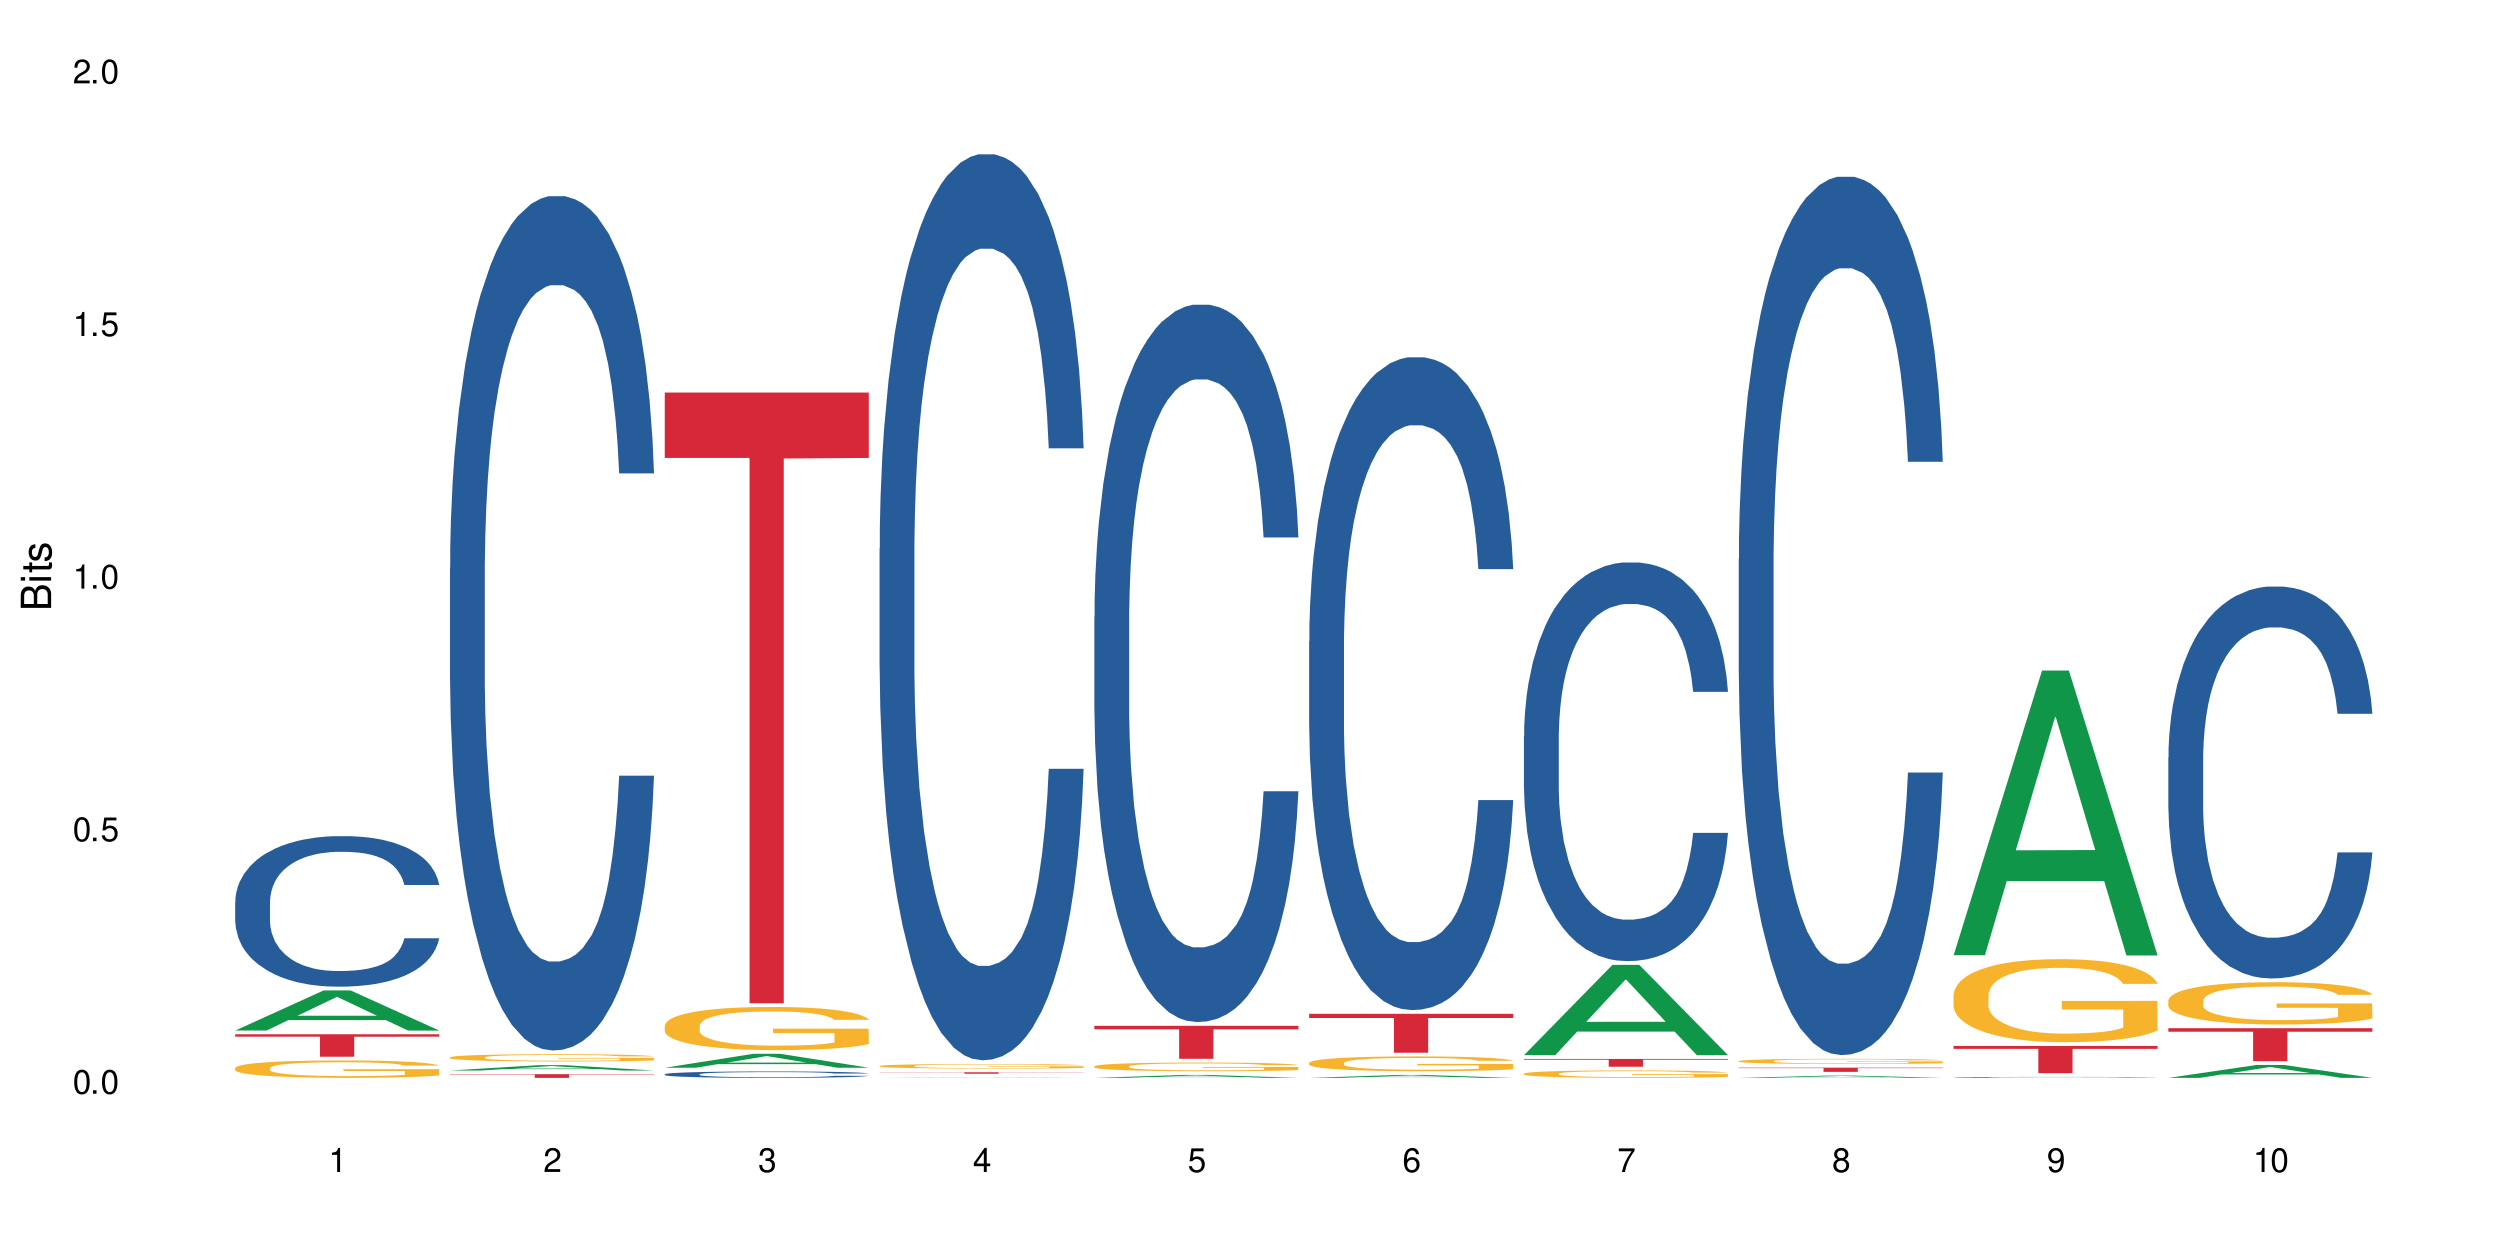
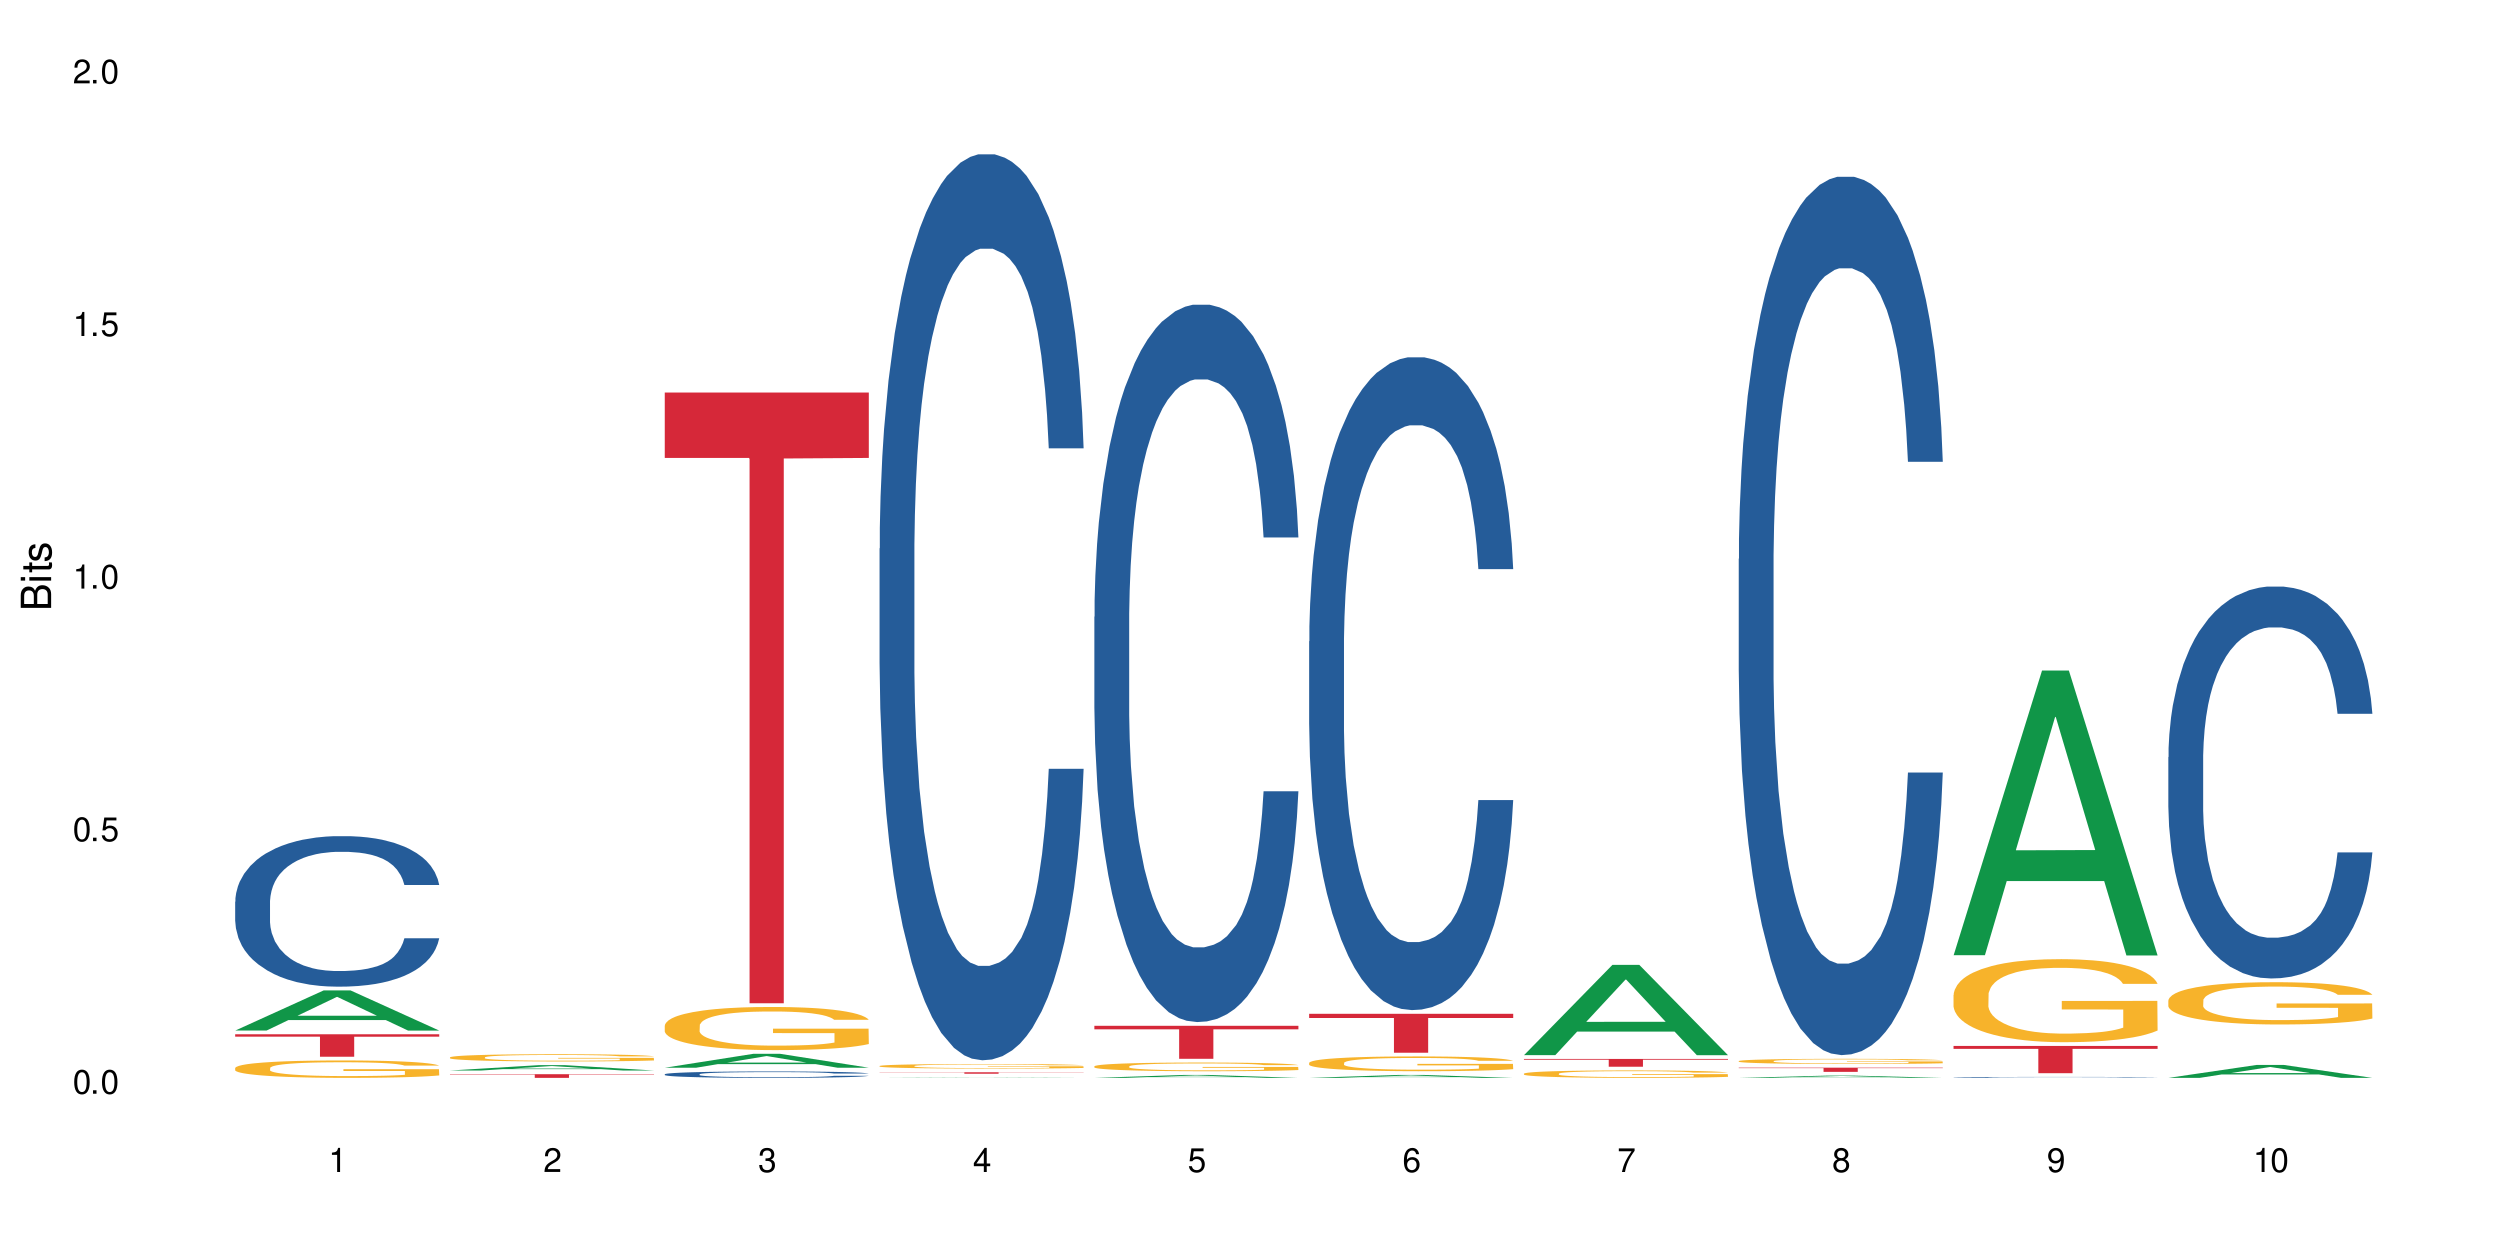
<svg xmlns="http://www.w3.org/2000/svg" xmlns:xlink="http://www.w3.org/1999/xlink" width="720" height="360" viewBox="0 0 720 360">
  <defs>
    <g>
      <g id="glyph-0-0">
</g>
      <g id="glyph-0-1">
        <path d="M 2.641 -6.938 C 2 -6.938 1.422 -6.656 1.078 -6.172 C 0.641 -5.562 0.406 -4.641 0.406 -3.359 C 0.406 -1.016 1.188 0.219 2.641 0.219 C 4.078 0.219 4.859 -1.016 4.859 -3.297 C 4.859 -4.641 4.656 -5.547 4.203 -6.172 C 3.844 -6.656 3.281 -6.938 2.641 -6.938 Z M 2.641 -6.188 C 3.547 -6.188 4 -5.25 4 -3.375 C 4 -1.406 3.562 -0.484 2.625 -0.484 C 1.734 -0.484 1.281 -1.438 1.281 -3.344 C 1.281 -5.25 1.734 -6.188 2.641 -6.188 Z M 2.641 -6.188 " />
      </g>
      <g id="glyph-0-2">
        <path d="M 1.828 -1 L 0.828 -1 L 0.828 0 L 1.828 0 Z M 1.828 -1 " />
      </g>
      <g id="glyph-0-3">
        <path d="M 4.562 -6.797 L 1.062 -6.797 L 0.547 -3.094 L 1.328 -3.094 C 1.719 -3.562 2.047 -3.734 2.578 -3.734 C 3.484 -3.734 4.062 -3.109 4.062 -2.094 C 4.062 -1.125 3.484 -0.531 2.578 -0.531 C 1.828 -0.531 1.375 -0.906 1.188 -1.672 L 0.328 -1.672 C 0.453 -1.109 0.547 -0.844 0.75 -0.594 C 1.125 -0.078 1.828 0.219 2.594 0.219 C 3.969 0.219 4.922 -0.781 4.922 -2.219 C 4.922 -3.562 4.031 -4.484 2.719 -4.484 C 2.25 -4.484 1.859 -4.359 1.469 -4.062 L 1.734 -5.969 L 4.562 -5.969 Z M 4.562 -6.797 " />
      </g>
      <g id="glyph-0-4">
        <path d="M 2.484 -4.938 L 2.484 0 L 3.328 0 L 3.328 -6.938 L 2.766 -6.938 C 2.469 -5.875 2.281 -5.734 0.984 -5.562 L 0.984 -4.938 Z M 2.484 -4.938 " />
      </g>
      <g id="glyph-0-5">
        <path d="M 4.859 -0.828 L 1.281 -0.828 C 1.359 -1.406 1.672 -1.781 2.5 -2.281 L 3.469 -2.828 C 4.406 -3.344 4.906 -4.062 4.906 -4.906 C 4.906 -5.484 4.672 -6.031 4.266 -6.406 C 3.859 -6.766 3.375 -6.938 2.719 -6.938 C 1.859 -6.938 1.219 -6.625 0.844 -6.031 C 0.609 -5.672 0.5 -5.234 0.484 -4.531 L 1.328 -4.531 C 1.359 -5.016 1.406 -5.281 1.531 -5.516 C 1.75 -5.938 2.188 -6.203 2.703 -6.203 C 3.469 -6.203 4.031 -5.641 4.031 -4.891 C 4.031 -4.344 3.719 -3.859 3.125 -3.516 L 2.234 -3 C 0.812 -2.172 0.406 -1.531 0.328 -0.016 L 4.859 -0.016 Z M 4.859 -0.828 " />
      </g>
      <g id="glyph-0-6">
        <path d="M 2.125 -3.188 L 2.578 -3.188 C 3.5 -3.188 3.984 -2.766 3.984 -1.922 C 3.984 -1.062 3.469 -0.531 2.594 -0.531 C 1.656 -0.531 1.203 -1 1.156 -2.016 L 0.312 -2.016 C 0.344 -1.453 0.438 -1.094 0.609 -0.781 C 0.953 -0.109 1.625 0.219 2.547 0.219 C 3.953 0.219 4.859 -0.625 4.859 -1.938 C 4.859 -2.828 4.516 -3.297 3.703 -3.594 C 4.344 -3.844 4.656 -4.328 4.656 -5.031 C 4.656 -6.219 3.875 -6.938 2.578 -6.938 C 1.203 -6.938 0.484 -6.172 0.453 -4.703 L 1.297 -4.703 C 1.312 -5.125 1.344 -5.359 1.453 -5.578 C 1.641 -5.969 2.062 -6.203 2.594 -6.203 C 3.344 -6.203 3.797 -5.75 3.797 -5 C 3.797 -4.516 3.609 -4.219 3.25 -4.047 C 3.016 -3.953 2.703 -3.922 2.125 -3.906 Z M 2.125 -3.188 " />
      </g>
      <g id="glyph-0-7">
        <path d="M 3.141 -1.672 L 3.141 0 L 3.984 0 L 3.984 -1.672 L 4.984 -1.672 L 4.984 -2.438 L 3.984 -2.438 L 3.984 -6.938 L 3.359 -6.938 L 0.266 -2.578 L 0.266 -1.672 Z M 3.141 -2.438 L 1 -2.438 L 3.141 -5.5 Z M 3.141 -2.438 " />
      </g>
      <g id="glyph-0-8">
        <path d="M 4.781 -5.125 C 4.609 -6.266 3.891 -6.938 2.844 -6.938 C 2.094 -6.938 1.422 -6.578 1.031 -5.953 C 0.594 -5.266 0.406 -4.422 0.406 -3.172 C 0.406 -2 0.578 -1.25 0.984 -0.641 C 1.359 -0.078 1.953 0.219 2.703 0.219 C 3.984 0.219 4.922 -0.75 4.922 -2.094 C 4.922 -3.375 4.062 -4.281 2.844 -4.281 C 2.172 -4.281 1.641 -4.031 1.281 -3.516 C 1.281 -5.234 1.828 -6.188 2.797 -6.188 C 3.391 -6.188 3.797 -5.797 3.938 -5.125 Z M 2.734 -3.531 C 3.547 -3.531 4.062 -2.953 4.062 -2.031 C 4.062 -1.156 3.484 -0.531 2.703 -0.531 C 1.922 -0.531 1.328 -1.188 1.328 -2.078 C 1.328 -2.938 1.906 -3.531 2.734 -3.531 Z M 2.734 -3.531 " />
      </g>
      <g id="glyph-0-9">
        <path d="M 4.984 -6.797 L 0.438 -6.797 L 0.438 -5.969 L 4.109 -5.969 C 2.5 -3.656 1.828 -2.234 1.328 0 L 2.219 0 C 2.594 -2.172 3.453 -4.047 4.984 -6.094 Z M 4.984 -6.797 " />
      </g>
      <g id="glyph-0-10">
        <path d="M 3.75 -3.656 C 4.469 -4.094 4.688 -4.438 4.688 -5.078 C 4.688 -6.172 3.844 -6.938 2.641 -6.938 C 1.438 -6.938 0.594 -6.172 0.594 -5.094 C 0.594 -4.438 0.812 -4.094 1.516 -3.656 C 0.734 -3.266 0.359 -2.703 0.359 -1.922 C 0.359 -0.656 1.281 0.219 2.641 0.219 C 3.984 0.219 4.922 -0.656 4.922 -1.922 C 4.922 -2.703 4.531 -3.266 3.75 -3.656 Z M 2.641 -6.188 C 3.359 -6.188 3.812 -5.75 3.812 -5.062 C 3.812 -4.406 3.344 -3.984 2.641 -3.984 C 1.922 -3.984 1.453 -4.406 1.453 -5.078 C 1.453 -5.75 1.922 -6.188 2.641 -6.188 Z M 2.641 -3.266 C 3.484 -3.266 4.062 -2.719 4.062 -1.906 C 4.062 -1.078 3.484 -0.531 2.625 -0.531 C 1.797 -0.531 1.219 -1.094 1.219 -1.906 C 1.219 -2.719 1.781 -3.266 2.641 -3.266 Z M 2.641 -3.266 " />
      </g>
      <g id="glyph-0-11">
        <path d="M 0.516 -1.578 C 0.672 -0.453 1.406 0.219 2.438 0.219 C 3.188 0.219 3.859 -0.141 4.266 -0.766 C 4.688 -1.453 4.891 -2.297 4.891 -3.547 C 4.891 -4.719 4.703 -5.453 4.312 -6.078 C 3.938 -6.641 3.344 -6.938 2.594 -6.938 C 1.297 -6.938 0.359 -5.969 0.359 -4.625 C 0.359 -3.344 1.234 -2.453 2.453 -2.453 C 3.094 -2.453 3.578 -2.672 4.016 -3.203 C 4 -1.484 3.469 -0.531 2.5 -0.531 C 1.906 -0.531 1.484 -0.906 1.359 -1.578 Z M 2.578 -6.203 C 3.375 -6.203 3.969 -5.531 3.969 -4.641 C 3.969 -3.797 3.391 -3.188 2.547 -3.188 C 1.734 -3.188 1.234 -3.766 1.234 -4.688 C 1.234 -5.562 1.797 -6.203 2.578 -6.203 Z M 2.578 -6.203 " />
      </g>
      <g id="glyph-1-0">
</g>
      <g id="glyph-1-1">
        <path d="M 0 -0.953 L 0 -4.891 C 0 -5.719 -0.234 -6.344 -0.734 -6.797 C -1.188 -7.234 -1.812 -7.469 -2.5 -7.469 C -3.547 -7.469 -4.188 -7 -4.625 -5.875 C -4.984 -6.688 -5.625 -7.094 -6.531 -7.094 C -7.172 -7.094 -7.734 -6.859 -8.141 -6.391 C -8.562 -5.922 -8.75 -5.344 -8.75 -4.5 L -8.75 -0.953 Z M -4.984 -2.062 L -7.766 -2.062 L -7.766 -4.219 C -7.766 -4.844 -7.688 -5.203 -7.453 -5.5 C -7.219 -5.812 -6.859 -5.969 -6.375 -5.969 C -5.891 -5.969 -5.531 -5.812 -5.297 -5.5 C -5.062 -5.203 -4.984 -4.844 -4.984 -4.219 Z M -0.984 -2.062 L -4 -2.062 L -4 -4.781 C -4 -5.766 -3.438 -6.359 -2.484 -6.359 C -1.547 -6.359 -0.984 -5.766 -0.984 -4.781 Z M -0.984 -2.062 " />
      </g>
      <g id="glyph-1-2">
        <path d="M -6.281 -1.797 L -6.281 -0.797 L 0 -0.797 L 0 -1.797 Z M -8.75 -1.797 L -8.75 -0.797 L -7.484 -0.797 L -7.484 -1.797 Z M -8.75 -1.797 " />
      </g>
      <g id="glyph-1-3">
        <path d="M -6.281 -3.047 L -6.281 -2.016 L -8.016 -2.016 L -8.016 -1.016 L -6.281 -1.016 L -6.281 -0.172 L -5.469 -0.172 L -5.469 -1.016 L -0.719 -1.016 C -0.078 -1.016 0.281 -1.453 0.281 -2.234 C 0.281 -2.5 0.25 -2.719 0.188 -3.047 L -0.641 -3.047 C -0.609 -2.906 -0.594 -2.766 -0.594 -2.562 C -0.594 -2.141 -0.719 -2.016 -1.156 -2.016 L -5.469 -2.016 L -5.469 -3.047 Z M -6.281 -3.047 " />
      </g>
      <g id="glyph-1-4">
        <path d="M -4.531 -5.25 C -5.766 -5.25 -6.469 -4.422 -6.469 -2.969 C -6.469 -1.516 -5.719 -0.562 -4.547 -0.562 C -3.562 -0.562 -3.094 -1.062 -2.734 -2.562 L -2.516 -3.484 C -2.344 -4.188 -2.094 -4.469 -1.641 -4.469 C -1.047 -4.469 -0.641 -3.875 -0.641 -3 C -0.641 -2.453 -0.797 -2 -1.062 -1.75 C -1.25 -1.594 -1.422 -1.531 -1.875 -1.469 L -1.875 -0.406 C -0.422 -0.453 0.281 -1.266 0.281 -2.922 C 0.281 -4.5 -0.5 -5.516 -1.719 -5.516 C -2.656 -5.516 -3.172 -4.984 -3.469 -3.734 L -3.703 -2.766 C -3.891 -1.953 -4.156 -1.609 -4.594 -1.609 C -5.188 -1.609 -5.547 -2.125 -5.547 -2.938 C -5.547 -3.75 -5.203 -4.172 -4.531 -4.203 Z M -4.531 -5.25 " />
      </g>
    </g>
  </defs>
  <rect x="-72" y="-36" width="864" height="432" fill="rgb(100%, 100%, 100%)" fill-opacity="1" />
  <path fill-rule="nonzero" fill="rgb(6.275%, 58.824%, 28.235%)" fill-opacity="1" d="M 67.73 296.797 L 67.793 296.785 L 93.223 285.234 L 100.945 285.234 L 126.5 296.809 L 117.52 296.809 L 111.117 293.785 L 83.051 293.785 L 76.773 296.797 L 67.73 296.797 L 85.75 292.539 L 108.543 292.527 L 97.176 287.125 L 97.051 287.113 L 96.926 287.148 L 85.688 292.527 L 85.75 292.539 Z M 67.73 296.797 " />
  <path fill-rule="nonzero" fill="rgb(14.51%, 36.078%, 60%)" fill-opacity="1" d="M 67.73 259.68 L 67.801 259.641 L 67.801 258.688 L 68.02 257.184 L 68.52 255.281 L 69.02 253.973 L 70.312 251.637 L 72.102 249.379 L 73.965 247.633 L 75.328 246.605 L 76.547 245.812 L 79.34 244.344 L 81.133 243.594 L 83.066 242.918 L 85.434 242.246 L 87.152 241.848 L 91.023 241.215 L 93.891 240.938 L 96.113 240.82 L 100.914 240.82 L 103.781 240.977 L 105.859 241.176 L 108.152 241.492 L 110.086 241.848 L 113.457 242.719 L 116.465 243.828 L 117.828 244.465 L 119.977 245.691 L 121.625 246.883 L 122.773 247.91 L 124.062 249.379 L 125.207 251.16 L 126.07 253.18 L 126.5 254.887 L 116.465 254.887 L 115.965 253.301 L 115.391 252.07 L 114.316 250.445 L 113.238 249.297 L 111.734 248.148 L 110.375 247.395 L 108.512 246.645 L 106.863 246.168 L 105.141 245.812 L 103.492 245.574 L 100.34 245.336 L 96.684 245.336 L 95.324 245.414 L 92.527 245.73 L 91.023 246.008 L 88.871 246.562 L 87.367 247.078 L 85.578 247.871 L 84.359 248.547 L 82.852 249.574 L 81.777 250.488 L 80.559 251.793 L 79.844 252.785 L 79.199 253.895 L 78.625 255.203 L 78.195 256.59 L 77.906 258.055 L 77.766 259.48 L 77.766 265.625 L 77.906 267.051 L 78.266 268.715 L 79.199 271.129 L 80.559 273.23 L 82.137 274.895 L 83.641 276.082 L 84.5 276.637 L 85.648 277.273 L 87.441 278.066 L 90.02 278.855 L 91.523 279.176 L 93.816 279.492 L 96.184 279.648 L 99.336 279.648 L 102.133 279.492 L 103.996 279.293 L 105.93 278.977 L 108.582 278.301 L 110.23 277.668 L 111.664 276.914 L 112.738 276.164 L 113.457 275.527 L 114.531 274.301 L 115.391 272.953 L 116.035 271.566 L 116.465 270.219 L 126.5 270.219 L 126.07 271.805 L 125.422 273.352 L 124.777 274.5 L 123.777 275.887 L 122.629 277.113 L 120.98 278.5 L 119.617 279.414 L 117.828 280.402 L 116.18 281.156 L 114.387 281.828 L 111.734 282.621 L 110.016 283.02 L 108.152 283.375 L 105.93 283.691 L 103.137 283.969 L 100.125 284.129 L 97.328 284.168 L 94.32 284.086 L 92.098 283.93 L 89.16 283.574 L 85.504 282.859 L 82.852 282.105 L 80.773 281.355 L 78.984 280.562 L 76.977 279.492 L 74.395 277.746 L 72.82 276.402 L 71.746 275.293 L 70.527 273.746 L 69.664 272.359 L 68.664 270.141 L 67.945 267.328 L 67.73 265.148 Z M 67.73 259.68 " />
  <path fill-rule="nonzero" fill="rgb(96.863%, 70.196%, 16.863%)" fill-opacity="1" d="M 67.73 307.559 L 67.801 307.555 L 67.801 307.461 L 68.09 307.258 L 68.805 306.973 L 69.738 306.738 L 70.742 306.555 L 71.387 306.457 L 72.461 306.32 L 73.395 306.219 L 75.758 306.016 L 78.77 305.82 L 80.418 305.738 L 82.281 305.66 L 84.93 305.574 L 86.148 305.543 L 89.875 305.469 L 94.105 305.422 L 98.762 305.41 L 100.914 305.414 L 103.852 305.434 L 107.863 305.484 L 110.16 305.527 L 111.949 305.574 L 113.812 305.633 L 116.105 305.727 L 118.258 305.836 L 119.977 305.945 L 121.695 306.082 L 123.129 306.23 L 124.348 306.391 L 125.422 306.582 L 126.07 306.742 L 126.5 306.902 L 116.535 306.902 L 115.965 306.742 L 115.32 306.621 L 114.242 306.469 L 113.168 306.359 L 112.094 306.27 L 110.086 306.152 L 108.367 306.078 L 106.215 306.016 L 104.137 305.973 L 101.773 305.945 L 100.34 305.938 L 96.543 305.938 L 93.102 305.969 L 91.094 306.004 L 89.66 306.043 L 87.656 306.109 L 86.438 306.164 L 85.719 306.203 L 83.57 306.344 L 82.137 306.473 L 81.348 306.559 L 80.344 306.699 L 79.629 306.82 L 78.84 307.004 L 78.41 307.141 L 77.836 307.453 L 77.766 308.277 L 77.98 308.453 L 78.41 308.641 L 78.984 308.805 L 79.844 308.98 L 80.703 309.113 L 82.207 309.293 L 83.496 309.41 L 84.5 309.488 L 86.438 309.613 L 87.227 309.652 L 89.09 309.734 L 91.023 309.801 L 93.387 309.855 L 95.18 309.883 L 98.047 309.906 L 101.703 309.906 L 106 309.879 L 108.727 309.84 L 110.59 309.805 L 111.809 309.773 L 113.312 309.723 L 114.387 309.676 L 115.391 309.625 L 116.609 309.547 L 116.609 308.453 L 98.906 308.449 L 98.906 307.934 L 126.426 307.93 L 126.5 309.723 L 124.992 309.848 L 123.129 309.965 L 121.34 310.059 L 119.477 310.137 L 116.824 310.223 L 114.672 310.277 L 111.375 310.34 L 108.367 310.383 L 105.215 310.41 L 102.418 310.422 L 99.121 310.43 L 96.184 310.418 L 93.031 310.391 L 90.52 310.355 L 88.227 310.309 L 85.934 310.25 L 83.066 310.152 L 81.203 310.074 L 79.27 309.98 L 77.336 309.863 L 75.613 309.742 L 74.469 309.645 L 73.32 309.535 L 72.102 309.398 L 70.957 309.242 L 70.098 309.098 L 69.309 308.938 L 68.734 308.789 L 68.16 308.582 L 67.875 308.418 L 67.73 308.273 Z M 67.73 307.559 " />
  <path fill-rule="nonzero" fill="rgb(83.922%, 15.686%, 22.353%)" fill-opacity="1" d="M 67.73 297.875 L 126.5 297.875 L 126.5 298.566 L 102.008 298.574 L 102.008 304.34 L 92.152 304.34 L 92.152 298.582 L 92.008 298.566 L 67.73 298.566 Z M 67.73 297.875 " />
  <path fill-rule="nonzero" fill="rgb(6.275%, 58.824%, 28.235%)" fill-opacity="1" d="M 129.594 308.309 L 129.656 308.305 L 155.082 306.766 L 162.805 306.766 L 188.359 308.309 L 179.383 308.309 L 172.977 307.906 L 144.91 307.906 L 138.633 308.309 L 129.594 308.309 L 147.613 307.738 L 170.402 307.738 L 159.039 307.02 L 158.914 307.02 L 158.789 307.023 L 147.547 307.738 L 147.613 307.738 Z M 129.594 308.309 " />
-   <path fill-rule="nonzero" fill="rgb(14.51%, 36.078%, 60%)" fill-opacity="1" d="M 129.594 163.562 L 129.664 163.336 L 129.664 157.938 L 129.879 149.395 L 130.379 138.598 L 130.883 131.176 L 132.172 117.91 L 133.965 105.09 L 135.828 95.195 L 137.188 89.348 L 138.406 84.848 L 141.203 76.527 L 142.992 72.254 L 144.93 68.43 L 147.293 64.609 L 149.016 62.359 L 152.883 58.762 L 155.75 57.188 L 157.973 56.512 L 162.773 56.512 L 165.641 57.41 L 167.719 58.535 L 170.012 60.336 L 171.949 62.359 L 175.316 67.309 L 178.324 73.605 L 179.688 77.203 L 181.836 84.176 L 183.484 90.922 L 184.633 96.77 L 185.922 105.09 L 187.07 115.211 L 187.93 126.68 L 188.359 136.348 L 178.324 136.348 L 177.824 127.355 L 177.25 120.383 L 176.176 111.16 L 175.102 104.641 L 173.598 98.117 L 172.234 93.844 L 170.371 89.57 L 168.723 86.871 L 167.004 84.848 L 165.355 83.5 L 162.199 82.148 L 158.547 82.148 L 157.184 82.602 L 154.391 84.398 L 152.883 85.973 L 150.734 89.121 L 149.23 92.047 L 147.438 96.543 L 146.219 100.367 L 144.715 106.215 L 143.641 111.387 L 142.422 118.809 L 141.703 124.43 L 141.059 130.727 L 140.484 138.148 L 140.055 146.02 L 139.77 154.34 L 139.625 162.438 L 139.625 197.297 L 139.77 205.391 L 140.129 214.836 L 141.059 228.555 L 142.422 240.477 L 143.996 249.922 L 145.504 256.668 L 146.363 259.816 L 147.508 263.414 L 149.301 267.914 L 151.879 272.41 L 153.387 274.211 L 155.68 276.008 L 158.043 276.91 L 161.199 276.91 L 163.992 276.008 L 165.855 274.883 L 167.789 273.086 L 170.441 269.262 L 172.09 265.664 L 173.523 261.391 L 174.598 257.117 L 175.316 253.52 L 176.391 246.547 L 177.25 238.902 L 177.895 231.031 L 178.324 223.383 L 188.359 223.383 L 187.93 232.379 L 187.285 241.148 L 186.641 247.672 L 185.637 255.543 L 184.488 262.516 L 182.84 270.387 L 181.48 275.559 L 179.688 281.18 L 178.039 285.453 L 176.246 289.277 L 173.598 293.777 L 171.875 296.023 L 170.012 298.047 L 167.789 299.848 L 164.996 301.422 L 161.984 302.32 L 159.191 302.547 L 156.18 302.098 L 153.957 301.195 L 151.02 299.172 L 147.367 295.125 L 144.715 290.852 L 142.637 286.578 L 140.844 282.082 L 138.836 276.008 L 136.258 266.113 L 134.68 258.469 L 133.605 252.172 L 132.387 243.398 L 131.527 235.527 L 130.523 222.934 L 129.809 206.965 L 129.594 194.598 Z M 129.594 163.562 " />
  <path fill-rule="nonzero" fill="rgb(96.863%, 70.196%, 16.863%)" fill-opacity="1" d="M 129.594 304.508 L 129.664 304.504 L 129.664 304.469 L 129.949 304.383 L 130.668 304.266 L 131.598 304.168 L 132.602 304.09 L 133.246 304.051 L 134.32 303.992 L 135.254 303.953 L 137.617 303.867 L 140.629 303.785 L 142.277 303.75 L 144.141 303.719 L 146.793 303.684 L 148.012 303.668 L 151.738 303.641 L 155.965 303.621 L 160.625 303.613 L 162.773 303.617 L 165.711 303.625 L 169.727 303.645 L 172.02 303.664 L 173.812 303.684 L 175.676 303.707 L 177.969 303.746 L 180.117 303.793 L 181.836 303.836 L 183.559 303.895 L 184.992 303.957 L 186.211 304.023 L 187.285 304.102 L 187.93 304.168 L 188.359 304.234 L 178.398 304.234 L 177.824 304.168 L 177.18 304.117 L 176.105 304.055 L 175.031 304.008 L 173.953 303.973 L 171.949 303.922 L 170.227 303.895 L 168.078 303.867 L 166 303.848 L 163.633 303.836 L 162.199 303.832 L 158.402 303.832 L 154.961 303.848 L 152.957 303.863 L 151.523 303.879 L 149.516 303.906 L 148.297 303.93 L 147.582 303.945 L 145.43 304.004 L 143.996 304.055 L 143.207 304.094 L 142.207 304.148 L 141.488 304.199 L 140.699 304.277 L 140.27 304.336 L 139.695 304.465 L 139.625 304.805 L 139.84 304.879 L 140.27 304.957 L 140.844 305.023 L 141.703 305.098 L 142.562 305.152 L 144.07 305.227 L 145.359 305.277 L 146.363 305.309 L 148.297 305.359 L 149.086 305.379 L 150.949 305.41 L 152.883 305.438 L 155.25 305.461 L 157.039 305.473 L 159.906 305.48 L 163.562 305.48 L 167.863 305.473 L 170.586 305.457 L 172.449 305.441 L 173.668 305.426 L 175.172 305.406 L 176.246 305.387 L 177.25 305.367 L 178.469 305.332 L 178.469 304.879 L 160.766 304.875 L 160.766 304.664 L 188.289 304.66 L 188.359 305.406 L 186.855 305.457 L 184.992 305.508 L 183.199 305.547 L 181.336 305.578 L 178.684 305.613 L 176.535 305.637 L 173.238 305.664 L 170.227 305.68 L 167.074 305.691 L 164.277 305.699 L 160.984 305.699 L 158.043 305.695 L 154.891 305.684 L 152.383 305.668 L 150.09 305.648 L 147.797 305.625 L 144.93 305.586 L 143.066 305.551 L 141.129 305.512 L 139.195 305.465 L 137.477 305.414 L 136.328 305.375 L 135.184 305.328 L 133.965 305.27 L 132.816 305.207 L 131.957 305.148 L 131.168 305.082 L 130.594 305.02 L 130.023 304.934 L 129.734 304.863 L 129.594 304.805 Z M 129.594 304.508 " />
  <path fill-rule="nonzero" fill="rgb(83.922%, 15.686%, 22.353%)" fill-opacity="1" d="M 129.594 309.375 L 188.359 309.375 L 188.359 309.488 L 163.867 309.488 L 163.867 310.43 L 154.012 310.43 L 154.012 309.492 L 153.871 309.488 L 129.594 309.488 Z M 129.594 309.375 " />
  <path fill-rule="nonzero" fill="rgb(6.275%, 58.824%, 28.235%)" fill-opacity="1" d="M 191.453 307.504 L 191.516 307.5 L 216.945 303.5 L 224.668 303.5 L 250.219 307.508 L 241.242 307.508 L 234.84 306.465 L 206.773 306.465 L 200.492 307.504 L 191.453 307.504 L 209.473 306.031 L 232.266 306.027 L 220.898 304.156 L 220.773 304.152 L 220.648 304.164 L 209.41 306.027 L 209.473 306.031 Z M 191.453 307.504 " />
  <path fill-rule="nonzero" fill="rgb(14.51%, 36.078%, 60%)" fill-opacity="1" d="M 191.453 309.383 L 191.523 309.383 L 191.523 309.34 L 191.738 309.277 L 192.242 309.195 L 192.742 309.141 L 194.031 309.039 L 195.824 308.941 L 197.688 308.867 L 199.051 308.824 L 200.27 308.789 L 203.062 308.727 L 204.855 308.695 L 206.789 308.668 L 209.156 308.637 L 210.875 308.621 L 214.746 308.594 L 217.613 308.582 L 219.832 308.578 L 224.637 308.578 L 227.5 308.586 L 229.582 308.594 L 231.875 308.605 L 233.809 308.621 L 237.176 308.66 L 240.188 308.707 L 241.547 308.734 L 243.699 308.785 L 245.348 308.836 L 246.492 308.879 L 247.785 308.941 L 248.93 309.02 L 249.789 309.105 L 250.219 309.18 L 240.188 309.18 L 239.684 309.109 L 239.113 309.059 L 238.035 308.988 L 236.961 308.941 L 235.457 308.891 L 234.094 308.859 L 232.23 308.824 L 230.582 308.805 L 228.863 308.789 L 227.215 308.781 L 224.062 308.77 L 220.406 308.77 L 219.043 308.773 L 216.25 308.789 L 214.746 308.801 L 212.594 308.824 L 211.09 308.844 L 209.297 308.879 L 208.078 308.906 L 206.574 308.953 L 205.5 308.988 L 204.281 309.047 L 203.566 309.09 L 202.918 309.137 L 202.348 309.191 L 201.918 309.25 L 201.629 309.312 L 201.484 309.375 L 201.484 309.637 L 201.629 309.699 L 201.988 309.77 L 202.918 309.871 L 204.281 309.961 L 205.859 310.031 L 207.363 310.082 L 208.223 310.105 L 209.371 310.133 L 211.16 310.168 L 213.742 310.203 L 215.246 310.215 L 217.539 310.23 L 219.906 310.234 L 223.059 310.234 L 225.852 310.23 L 227.715 310.219 L 229.652 310.207 L 232.305 310.18 L 233.953 310.152 L 235.387 310.117 L 236.461 310.086 L 237.176 310.059 L 238.254 310.008 L 239.113 309.949 L 239.758 309.891 L 240.188 309.832 L 250.219 309.832 L 249.789 309.898 L 249.145 309.965 L 248.5 310.016 L 247.496 310.074 L 246.352 310.129 L 244.703 310.188 L 243.34 310.227 L 241.547 310.266 L 239.898 310.301 L 238.109 310.328 L 235.457 310.363 L 233.738 310.379 L 231.875 310.395 L 229.652 310.406 L 226.855 310.418 L 223.848 310.426 L 221.051 310.43 L 218.043 310.426 L 215.82 310.418 L 212.883 310.402 L 209.227 310.371 L 206.574 310.34 L 204.496 310.309 L 202.703 310.273 L 200.699 310.23 L 198.117 310.152 L 196.543 310.098 L 195.465 310.051 L 194.246 309.984 L 193.387 309.926 L 192.383 309.828 L 191.668 309.711 L 191.453 309.617 Z M 191.453 309.383 " />
  <path fill-rule="nonzero" fill="rgb(96.863%, 70.196%, 16.863%)" fill-opacity="1" d="M 191.453 295.328 L 191.523 295.316 L 191.523 295.09 L 191.812 294.578 L 192.527 293.875 L 193.461 293.297 L 194.461 292.844 L 195.109 292.605 L 196.184 292.266 L 197.113 292.016 L 199.48 291.504 L 202.488 291.027 L 204.137 290.824 L 206 290.633 L 208.652 290.414 L 209.871 290.336 L 213.598 290.152 L 217.828 290.039 L 222.484 290.008 L 224.637 290.02 L 227.574 290.062 L 231.586 290.188 L 233.879 290.301 L 235.672 290.414 L 237.535 290.562 L 239.828 290.789 L 241.98 291.062 L 243.699 291.336 L 245.418 291.676 L 246.852 292.039 L 248.07 292.434 L 249.145 292.91 L 249.789 293.309 L 250.219 293.707 L 240.258 293.707 L 239.684 293.309 L 239.039 293.004 L 237.965 292.629 L 236.891 292.355 L 235.816 292.141 L 233.809 291.844 L 232.09 291.664 L 229.938 291.504 L 227.859 291.402 L 225.496 291.336 L 224.062 291.312 L 220.262 291.312 L 216.824 291.391 L 214.816 291.48 L 213.383 291.574 L 211.375 291.742 L 210.156 291.879 L 209.441 291.969 L 207.293 292.32 L 205.859 292.641 L 205.07 292.855 L 204.066 293.195 L 203.348 293.504 L 202.562 293.957 L 202.133 294.297 L 201.559 295.066 L 201.484 297.109 L 201.703 297.543 L 202.133 298.008 L 202.703 298.414 L 203.566 298.848 L 204.426 299.176 L 205.93 299.617 L 207.219 299.914 L 208.223 300.105 L 210.156 300.414 L 210.945 300.516 L 212.809 300.719 L 214.746 300.879 L 217.109 301.016 L 218.902 301.082 L 221.77 301.141 L 225.422 301.141 L 229.723 301.07 L 232.445 300.98 L 234.309 300.891 L 235.527 300.809 L 237.035 300.684 L 238.109 300.57 L 239.113 300.445 L 240.332 300.254 L 240.332 297.543 L 222.629 297.531 L 222.629 296.258 L 250.148 296.25 L 250.219 300.684 L 248.715 300.992 L 246.852 301.285 L 245.059 301.516 L 243.195 301.707 L 240.547 301.922 L 238.395 302.059 L 235.098 302.219 L 232.09 302.32 L 228.934 302.387 L 226.141 302.422 L 222.844 302.434 L 219.906 302.41 L 216.75 302.344 L 214.242 302.25 L 211.949 302.137 L 209.656 301.992 L 206.789 301.754 L 204.926 301.559 L 202.992 301.32 L 201.055 301.039 L 199.336 300.73 L 198.191 300.492 L 197.043 300.219 L 195.824 299.879 L 194.68 299.492 L 193.816 299.141 L 193.031 298.746 L 192.457 298.371 L 191.883 297.859 L 191.598 297.449 L 191.453 297.098 Z M 191.453 295.328 " />
  <path fill-rule="nonzero" fill="rgb(83.922%, 15.686%, 22.353%)" fill-opacity="1" d="M 191.453 113.055 L 250.219 113.055 L 250.219 131.883 L 225.727 132.047 L 225.727 288.938 L 215.875 288.938 L 215.875 132.215 L 215.73 131.883 L 191.453 131.883 Z M 191.453 113.055 " />
-   <path fill-rule="nonzero" fill="rgb(6.275%, 58.824%, 28.235%)" fill-opacity="1" d="M 253.312 310.43 L 253.375 310.43 L 278.805 310.301 L 286.527 310.301 L 312.082 310.43 L 303.102 310.43 L 296.699 310.395 L 268.633 310.395 L 262.355 310.43 L 253.312 310.43 L 271.332 310.383 L 294.125 310.383 L 282.762 310.32 L 282.508 310.32 L 271.27 310.383 L 271.332 310.383 Z M 253.312 310.43 " />
+   <path fill-rule="nonzero" fill="rgb(6.275%, 58.824%, 28.235%)" fill-opacity="1" d="M 253.312 310.43 L 253.375 310.43 L 278.805 310.301 L 286.527 310.301 L 312.082 310.43 L 303.102 310.43 L 296.699 310.395 L 268.633 310.395 L 262.355 310.43 L 253.312 310.43 L 271.332 310.383 L 294.125 310.383 L 282.762 310.32 L 282.508 310.32 L 271.27 310.383 Z M 253.312 310.43 " />
  <path fill-rule="nonzero" fill="rgb(14.51%, 36.078%, 60%)" fill-opacity="1" d="M 253.312 157.977 L 253.387 157.738 L 253.387 152.016 L 253.602 142.953 L 254.102 131.504 L 254.605 123.637 L 255.895 109.566 L 257.684 95.973 L 259.547 85.477 L 260.91 79.277 L 262.129 74.508 L 264.922 65.684 L 266.715 61.152 L 268.652 57.098 L 271.016 53.043 L 272.734 50.66 L 276.605 46.844 L 279.473 45.172 L 281.695 44.457 L 286.496 44.457 L 289.363 45.414 L 291.441 46.605 L 293.734 48.512 L 295.668 50.66 L 299.039 55.906 L 302.047 62.582 L 303.41 66.398 L 305.559 73.793 L 307.207 80.945 L 308.355 87.148 L 309.645 95.973 L 310.793 106.703 L 311.652 118.867 L 312.082 129.121 L 302.047 129.121 L 301.547 119.582 L 300.973 112.188 L 299.898 102.41 L 298.824 95.496 L 297.316 88.578 L 295.957 84.047 L 294.094 79.516 L 292.445 76.652 L 290.723 74.508 L 289.074 73.078 L 285.922 71.645 L 282.266 71.645 L 280.906 72.121 L 278.109 74.031 L 276.605 75.699 L 274.457 79.039 L 272.949 82.141 L 271.16 86.91 L 269.941 90.965 L 268.434 97.164 L 267.359 102.648 L 266.141 110.52 L 265.426 116.48 L 264.781 123.16 L 264.207 131.027 L 263.777 139.375 L 263.492 148.199 L 263.348 156.785 L 263.348 193.75 L 263.492 202.336 L 263.848 212.352 L 264.781 226.898 L 266.141 239.539 L 267.719 249.555 L 269.223 256.711 L 270.082 260.051 L 271.23 263.863 L 273.023 268.637 L 275.602 273.406 L 277.105 275.312 L 279.402 277.219 L 281.766 278.176 L 284.918 278.176 L 287.715 277.219 L 289.578 276.027 L 291.512 274.121 L 294.164 270.066 L 295.812 266.25 L 297.246 261.719 L 298.32 257.188 L 299.039 253.371 L 300.113 245.98 L 300.973 237.871 L 301.617 229.523 L 302.047 221.414 L 312.082 221.414 L 311.652 230.953 L 311.008 240.254 L 310.363 247.172 L 309.359 255.52 L 308.211 262.91 L 306.562 271.258 L 305.203 276.742 L 303.41 282.707 L 301.762 287.238 L 299.969 291.293 L 297.316 296.062 L 295.598 298.445 L 293.734 300.594 L 291.512 302.5 L 288.719 304.168 L 285.707 305.125 L 282.914 305.363 L 279.902 304.887 L 277.68 303.93 L 274.742 301.785 L 271.086 297.492 L 268.434 292.961 L 266.355 288.43 L 264.566 283.66 L 262.559 277.219 L 259.98 266.727 L 258.402 258.617 L 257.328 251.941 L 256.109 242.641 L 255.25 234.293 L 254.246 220.938 L 253.527 204.004 L 253.312 190.887 Z M 253.312 157.977 " />
  <path fill-rule="nonzero" fill="rgb(96.863%, 70.196%, 16.863%)" fill-opacity="1" d="M 253.312 306.996 L 253.387 306.996 L 253.387 306.973 L 253.672 306.918 L 254.387 306.844 L 255.32 306.781 L 256.324 306.73 L 256.969 306.707 L 258.043 306.672 L 258.977 306.645 L 261.34 306.59 L 264.352 306.539 L 266 306.516 L 267.863 306.496 L 270.516 306.473 L 271.73 306.465 L 275.461 306.445 L 279.688 306.434 L 284.348 306.43 L 286.496 306.43 L 289.434 306.438 L 293.449 306.449 L 295.742 306.461 L 297.531 306.473 L 299.395 306.488 L 301.691 306.512 L 303.84 306.543 L 305.559 306.57 L 307.281 306.609 L 308.715 306.645 L 309.93 306.688 L 311.008 306.738 L 311.652 306.781 L 312.082 306.824 L 302.121 306.824 L 301.547 306.781 L 300.902 306.75 L 299.824 306.707 L 298.75 306.68 L 297.676 306.656 L 295.668 306.625 L 293.949 306.605 L 291.801 306.59 L 289.723 306.578 L 287.355 306.57 L 282.125 306.57 L 278.684 306.578 L 276.676 306.586 L 275.242 306.598 L 273.238 306.613 L 272.02 306.629 L 271.301 306.641 L 269.152 306.676 L 267.719 306.711 L 266.93 306.734 L 265.926 306.77 L 265.211 306.801 L 264.422 306.852 L 263.992 306.887 L 263.418 306.969 L 263.348 307.188 L 263.562 307.23 L 263.992 307.281 L 264.566 307.324 L 265.426 307.371 L 266.285 307.406 L 267.789 307.453 L 269.082 307.484 L 270.082 307.504 L 272.02 307.539 L 272.809 307.547 L 274.672 307.57 L 276.605 307.586 L 278.973 307.602 L 280.762 307.609 L 283.629 307.613 L 287.285 307.613 L 291.586 307.609 L 294.309 307.598 L 296.172 307.59 L 297.391 307.578 L 298.895 307.566 L 299.969 307.555 L 300.973 307.543 L 302.191 307.52 L 302.191 307.23 L 284.488 307.23 L 284.488 307.094 L 312.008 307.094 L 312.082 307.566 L 310.578 307.598 L 308.715 307.629 L 306.922 307.656 L 305.059 307.676 L 302.406 307.699 L 300.258 307.711 L 296.961 307.73 L 293.949 307.742 L 290.797 307.746 L 288 307.75 L 284.703 307.754 L 281.766 307.75 L 278.613 307.742 L 276.105 307.734 L 273.812 307.723 L 271.516 307.707 L 268.652 307.68 L 266.789 307.66 L 264.852 307.633 L 262.918 307.605 L 261.195 307.57 L 260.051 307.547 L 258.902 307.516 L 257.684 307.48 L 256.539 307.441 L 255.68 307.402 L 254.891 307.359 L 254.316 307.32 L 253.742 307.266 L 253.457 307.223 L 253.312 307.184 Z M 253.312 306.996 " />
  <path fill-rule="nonzero" fill="rgb(83.922%, 15.686%, 22.353%)" fill-opacity="1" d="M 253.312 308.82 L 312.082 308.82 L 312.082 308.863 L 287.59 308.867 L 287.59 309.234 L 277.734 309.234 L 277.734 308.867 L 277.594 308.863 L 253.312 308.863 Z M 253.312 308.82 " />
  <path fill-rule="nonzero" fill="rgb(6.275%, 58.824%, 28.235%)" fill-opacity="1" d="M 315.176 310.426 L 315.238 310.426 L 340.664 309.59 L 348.387 309.59 L 373.941 310.43 L 364.965 310.43 L 358.559 310.211 L 330.496 310.211 L 324.215 310.426 L 315.176 310.426 L 333.195 310.117 L 355.984 310.117 L 344.621 309.727 L 344.371 309.727 L 333.133 310.117 L 333.195 310.117 Z M 315.176 310.426 " />
  <path fill-rule="nonzero" fill="rgb(14.51%, 36.078%, 60%)" fill-opacity="1" d="M 315.176 177.648 L 315.246 177.461 L 315.246 172.926 L 315.461 165.75 L 315.961 156.688 L 316.465 150.457 L 317.754 139.312 L 319.547 128.551 L 321.41 120.238 L 322.77 115.328 L 323.988 111.555 L 326.785 104.566 L 328.578 100.977 L 330.512 97.766 L 332.875 94.559 L 334.598 92.668 L 338.465 89.648 L 341.332 88.324 L 343.555 87.758 L 348.355 87.758 L 351.223 88.516 L 353.301 89.457 L 355.594 90.969 L 357.531 92.668 L 360.898 96.824 L 363.91 102.109 L 365.27 105.133 L 367.422 110.988 L 369.07 116.652 L 370.215 121.562 L 371.504 128.551 L 372.652 137.047 L 373.512 146.68 L 373.941 154.797 L 363.91 154.797 L 363.406 147.246 L 362.832 141.391 L 361.758 133.648 L 360.684 128.172 L 359.18 122.695 L 357.816 119.105 L 355.953 115.52 L 354.305 113.254 L 352.586 111.555 L 350.938 110.422 L 347.785 109.285 L 344.129 109.285 L 342.766 109.664 L 339.973 111.176 L 338.465 112.496 L 336.316 115.141 L 334.812 117.598 L 333.02 121.371 L 331.801 124.582 L 330.297 129.492 L 329.223 133.836 L 328.004 140.07 L 327.285 144.789 L 326.641 150.078 L 326.066 156.309 L 325.637 162.918 L 325.352 169.906 L 325.207 176.703 L 325.207 205.977 L 325.352 212.773 L 325.711 220.707 L 326.641 232.227 L 328.004 242.234 L 329.578 250.164 L 331.086 255.832 L 331.945 258.473 L 333.09 261.496 L 334.883 265.273 L 337.465 269.051 L 338.969 270.559 L 341.262 272.07 L 343.625 272.828 L 346.781 272.828 L 349.574 272.07 L 351.438 271.129 L 353.375 269.617 L 356.023 266.406 L 357.672 263.383 L 359.105 259.797 L 360.184 256.207 L 360.898 253.188 L 361.973 247.332 L 362.832 240.91 L 363.48 234.301 L 363.91 227.883 L 373.941 227.883 L 373.512 235.434 L 372.867 242.801 L 372.223 248.277 L 371.219 254.887 L 370.07 260.742 L 368.422 267.352 L 367.062 271.695 L 365.27 276.414 L 363.621 280.004 L 361.832 283.215 L 359.18 286.988 L 357.457 288.879 L 355.594 290.578 L 353.375 292.09 L 350.578 293.41 L 347.57 294.168 L 344.773 294.355 L 341.762 293.977 L 339.543 293.223 L 336.602 291.523 L 332.949 288.121 L 330.297 284.535 L 328.219 280.945 L 326.426 277.172 L 324.418 272.07 L 321.84 263.762 L 320.262 257.34 L 319.188 252.055 L 317.969 244.688 L 317.109 238.078 L 316.105 227.504 L 315.391 214.098 L 315.176 203.711 Z M 315.176 177.648 " />
  <path fill-rule="nonzero" fill="rgb(96.863%, 70.196%, 16.863%)" fill-opacity="1" d="M 315.176 307.086 L 315.246 307.082 L 315.246 307.039 L 315.531 306.934 L 316.25 306.793 L 317.18 306.676 L 318.184 306.586 L 318.828 306.535 L 319.906 306.469 L 320.836 306.418 L 323.203 306.312 L 326.211 306.219 L 327.859 306.176 L 329.723 306.137 L 332.375 306.094 L 333.594 306.078 L 337.32 306.043 L 341.547 306.02 L 346.207 306.012 L 348.355 306.016 L 351.297 306.023 L 355.309 306.047 L 357.602 306.07 L 359.395 306.094 L 361.258 306.125 L 363.551 306.168 L 365.699 306.223 L 367.422 306.281 L 369.141 306.348 L 370.574 306.422 L 371.793 306.5 L 372.867 306.598 L 373.512 306.68 L 373.941 306.758 L 363.98 306.758 L 363.406 306.68 L 362.762 306.617 L 361.688 306.539 L 360.613 306.484 L 359.535 306.441 L 357.531 306.383 L 355.809 306.348 L 353.66 306.312 L 351.582 306.293 L 349.215 306.281 L 347.785 306.273 L 343.984 306.273 L 340.547 306.289 L 338.539 306.309 L 337.105 306.328 L 335.098 306.363 L 333.879 306.391 L 333.164 306.406 L 331.012 306.48 L 329.578 306.543 L 328.793 306.586 L 327.789 306.656 L 327.07 306.719 L 326.281 306.809 L 325.852 306.879 L 325.281 307.035 L 325.207 307.445 L 325.422 307.531 L 325.852 307.625 L 326.426 307.711 L 327.285 307.797 L 328.145 307.863 L 329.652 307.953 L 330.941 308.012 L 331.945 308.051 L 333.879 308.113 L 334.668 308.133 L 336.531 308.176 L 338.465 308.207 L 340.832 308.234 L 342.625 308.246 L 345.488 308.258 L 349.145 308.258 L 353.445 308.246 L 356.168 308.227 L 358.031 308.207 L 359.25 308.191 L 360.754 308.168 L 361.832 308.145 L 362.832 308.121 L 364.051 308.082 L 364.051 307.531 L 346.352 307.531 L 346.352 307.273 L 373.871 307.273 L 373.941 308.168 L 372.438 308.23 L 370.574 308.289 L 368.781 308.336 L 366.918 308.375 L 364.266 308.418 L 362.117 308.445 L 358.82 308.477 L 355.809 308.496 L 352.656 308.512 L 349.863 308.52 L 346.566 308.52 L 343.625 308.516 L 340.473 308.504 L 337.965 308.484 L 335.672 308.461 L 333.379 308.43 L 330.512 308.383 L 328.648 308.344 L 326.715 308.297 L 324.777 308.238 L 323.059 308.176 L 321.91 308.129 L 320.766 308.074 L 319.547 308.004 L 318.398 307.926 L 317.539 307.855 L 316.75 307.777 L 316.18 307.699 L 315.605 307.598 L 315.316 307.516 L 315.176 307.445 Z M 315.176 307.086 " />
  <path fill-rule="nonzero" fill="rgb(83.922%, 15.686%, 22.353%)" fill-opacity="1" d="M 315.176 295.422 L 373.941 295.422 L 373.941 296.441 L 349.449 296.449 L 349.449 304.941 L 339.594 304.941 L 339.594 296.461 L 339.453 296.441 L 315.176 296.441 Z M 315.176 295.422 " />
  <path fill-rule="nonzero" fill="rgb(6.275%, 58.824%, 28.235%)" fill-opacity="1" d="M 377.035 310.426 L 377.098 310.426 L 402.527 309.586 L 410.25 309.586 L 435.805 310.43 L 426.824 310.43 L 420.422 310.207 L 392.355 310.207 L 386.078 310.426 L 377.035 310.426 L 395.055 310.117 L 417.848 310.117 L 406.48 309.723 L 406.23 309.723 L 394.992 310.117 L 395.055 310.117 Z M 377.035 310.426 " />
  <path fill-rule="nonzero" fill="rgb(14.51%, 36.078%, 60%)" fill-opacity="1" d="M 377.035 184.711 L 377.105 184.539 L 377.105 180.414 L 377.32 173.887 L 377.824 165.637 L 378.324 159.965 L 379.617 149.828 L 381.406 140.031 L 383.27 132.473 L 384.633 128.004 L 385.852 124.566 L 388.645 118.207 L 390.438 114.945 L 392.371 112.023 L 394.738 109.102 L 396.457 107.383 L 400.328 104.633 L 403.195 103.43 L 405.414 102.914 L 410.219 102.914 L 413.086 103.602 L 415.164 104.461 L 417.457 105.836 L 419.391 107.383 L 422.758 111.164 L 425.77 115.977 L 427.133 118.723 L 429.281 124.051 L 430.93 129.207 L 432.078 133.676 L 433.367 140.031 L 434.512 147.766 L 435.375 156.527 L 435.805 163.918 L 425.77 163.918 L 425.27 157.043 L 424.695 151.719 L 423.621 144.672 L 422.543 139.688 L 421.039 134.707 L 419.68 131.441 L 417.816 128.176 L 416.168 126.113 L 414.445 124.566 L 412.797 123.535 L 409.645 122.504 L 405.988 122.504 L 404.629 122.848 L 401.832 124.223 L 400.328 125.426 L 398.176 127.832 L 396.672 130.066 L 394.879 133.504 L 393.664 136.422 L 392.156 140.891 L 391.082 144.844 L 389.863 150.516 L 389.148 154.812 L 388.504 159.621 L 387.93 165.293 L 387.5 171.309 L 387.211 177.664 L 387.07 183.852 L 387.07 210.488 L 387.211 216.672 L 387.57 223.891 L 388.504 234.371 L 389.863 243.48 L 391.441 250.699 L 392.945 255.852 L 393.805 258.258 L 394.953 261.008 L 396.742 264.445 L 399.324 267.883 L 400.828 269.258 L 403.121 270.633 L 405.488 271.32 L 408.641 271.32 L 411.438 270.633 L 413.301 269.773 L 415.234 268.398 L 417.887 265.477 L 419.535 262.727 L 420.969 259.461 L 422.043 256.195 L 422.758 253.445 L 423.836 248.121 L 424.695 242.277 L 425.34 236.262 L 425.77 230.422 L 435.805 230.422 L 435.375 237.293 L 434.727 243.996 L 434.082 248.98 L 433.078 254.992 L 431.934 260.32 L 430.285 266.336 L 428.922 270.289 L 427.133 274.582 L 425.484 277.848 L 423.691 280.77 L 421.039 284.207 L 419.32 285.926 L 417.457 287.473 L 415.234 288.848 L 412.438 290.051 L 409.43 290.738 L 406.633 290.91 L 403.625 290.566 L 401.402 289.879 L 398.465 288.332 L 394.809 285.238 L 392.156 281.973 L 390.078 278.707 L 388.289 275.27 L 386.281 270.633 L 383.699 263.07 L 382.125 257.227 L 381.047 252.418 L 379.832 245.715 L 378.969 239.699 L 377.969 230.078 L 377.25 217.875 L 377.035 208.426 Z M 377.035 184.711 " />
  <path fill-rule="nonzero" fill="rgb(96.863%, 70.196%, 16.863%)" fill-opacity="1" d="M 377.035 306.078 L 377.105 306.074 L 377.105 305.996 L 377.395 305.82 L 378.109 305.578 L 379.043 305.379 L 380.047 305.223 L 380.691 305.141 L 381.766 305.023 L 382.695 304.938 L 385.062 304.762 L 388.07 304.598 L 389.719 304.527 L 391.582 304.465 L 394.234 304.391 L 395.453 304.363 L 399.18 304.301 L 403.41 304.262 L 408.066 304.25 L 410.219 304.254 L 413.156 304.27 L 417.168 304.312 L 419.461 304.352 L 421.254 304.391 L 423.117 304.441 L 425.41 304.516 L 427.562 304.609 L 429.281 304.703 L 431 304.82 L 432.434 304.945 L 433.652 305.082 L 434.727 305.246 L 435.375 305.383 L 435.805 305.52 L 425.84 305.52 L 425.27 305.383 L 424.621 305.277 L 423.547 305.148 L 422.473 305.055 L 421.398 304.98 L 419.391 304.879 L 417.672 304.816 L 415.52 304.762 L 413.441 304.727 L 411.078 304.703 L 409.645 304.695 L 405.848 304.695 L 402.406 304.723 L 400.398 304.754 L 398.965 304.785 L 396.961 304.844 L 395.742 304.891 L 395.023 304.922 L 392.875 305.043 L 391.441 305.152 L 390.652 305.227 L 389.648 305.344 L 388.934 305.449 L 388.145 305.605 L 387.715 305.723 L 387.141 305.988 L 387.07 306.688 L 387.285 306.836 L 387.715 306.996 L 388.289 307.137 L 389.148 307.285 L 390.008 307.398 L 391.512 307.551 L 392.801 307.652 L 393.805 307.719 L 395.742 307.824 L 396.527 307.859 L 398.391 307.926 L 400.328 307.98 L 402.691 308.027 L 404.484 308.051 L 407.352 308.07 L 411.008 308.07 L 415.305 308.047 L 418.031 308.016 L 419.895 307.984 L 421.109 307.957 L 422.617 307.918 L 423.691 307.879 L 424.695 307.836 L 425.914 307.77 L 425.914 306.836 L 408.211 306.832 L 408.211 306.395 L 435.73 306.391 L 435.805 307.918 L 434.297 308.02 L 432.434 308.121 L 430.645 308.199 L 428.781 308.266 L 426.129 308.34 L 423.977 308.387 L 420.68 308.441 L 417.672 308.477 L 414.52 308.5 L 411.723 308.512 L 408.426 308.516 L 405.488 308.508 L 402.336 308.484 L 399.824 308.453 L 397.531 308.414 L 395.238 308.363 L 392.371 308.281 L 390.508 308.215 L 388.574 308.133 L 386.641 308.035 L 384.918 307.93 L 383.773 307.852 L 382.625 307.758 L 381.406 307.641 L 380.262 307.508 L 379.398 307.387 L 378.613 307.25 L 378.039 307.121 L 377.465 306.945 L 377.18 306.805 L 377.035 306.684 Z M 377.035 306.078 " />
  <path fill-rule="nonzero" fill="rgb(83.922%, 15.686%, 22.353%)" fill-opacity="1" d="M 377.035 291.977 L 435.805 291.977 L 435.805 293.176 L 411.312 293.188 L 411.312 303.18 L 401.457 303.18 L 401.457 293.195 L 401.312 293.176 L 377.035 293.176 Z M 377.035 291.977 " />
  <path fill-rule="nonzero" fill="rgb(6.275%, 58.824%, 28.235%)" fill-opacity="1" d="M 438.895 303.871 L 438.957 303.848 L 464.387 277.875 L 472.109 277.875 L 497.664 303.895 L 488.688 303.895 L 482.281 297.105 L 454.215 297.105 L 447.938 303.871 L 438.895 303.871 L 456.914 294.293 L 479.707 294.27 L 468.344 282.129 L 468.219 282.102 L 468.09 282.176 L 456.852 294.27 L 456.914 294.293 Z M 438.895 303.871 " />
-   <path fill-rule="nonzero" fill="rgb(14.51%, 36.078%, 60%)" fill-opacity="1" d="M 438.895 211.957 L 438.969 211.852 L 438.969 209.332 L 439.184 205.348 L 439.684 200.309 L 440.188 196.848 L 441.477 190.656 L 443.27 184.672 L 445.133 180.055 L 446.492 177.328 L 447.711 175.23 L 450.508 171.348 L 452.297 169.352 L 454.234 167.57 L 456.598 165.785 L 458.316 164.734 L 462.188 163.055 L 465.055 162.32 L 467.277 162.008 L 472.078 162.008 L 474.945 162.426 L 477.023 162.953 L 479.316 163.789 L 481.254 164.734 L 484.621 167.043 L 487.629 169.98 L 488.992 171.66 L 491.141 174.914 L 492.789 178.062 L 493.938 180.789 L 495.227 184.672 L 496.375 189.395 L 497.234 194.746 L 497.664 199.258 L 487.629 199.258 L 487.129 195.062 L 486.555 191.809 L 485.48 187.508 L 484.406 184.465 L 482.898 181.422 L 481.539 179.426 L 479.676 177.434 L 478.027 176.172 L 476.309 175.23 L 474.66 174.598 L 471.504 173.969 L 467.852 173.969 L 466.488 174.18 L 463.691 175.02 L 462.188 175.754 L 460.039 177.223 L 458.535 178.586 L 456.742 180.688 L 455.523 182.469 L 454.02 185.199 L 452.941 187.613 L 451.727 191.074 L 451.008 193.699 L 450.363 196.637 L 449.789 200.098 L 449.359 203.773 L 449.074 207.656 L 448.93 211.434 L 448.93 227.699 L 449.074 231.477 L 449.43 235.883 L 450.363 242.285 L 451.727 247.844 L 453.301 252.254 L 454.805 255.402 L 455.668 256.871 L 456.812 258.551 L 458.605 260.648 L 461.184 262.746 L 462.691 263.586 L 464.984 264.426 L 467.348 264.844 L 470.5 264.844 L 473.297 264.426 L 475.16 263.902 L 477.094 263.062 L 479.746 261.277 L 481.395 259.598 L 482.828 257.605 L 483.902 255.609 L 484.621 253.934 L 485.695 250.68 L 486.555 247.109 L 487.199 243.438 L 487.629 239.871 L 497.664 239.871 L 497.234 244.066 L 496.59 248.16 L 495.945 251.203 L 494.941 254.875 L 493.793 258.129 L 492.145 261.801 L 490.785 264.215 L 488.992 266.84 L 487.344 268.832 L 485.551 270.617 L 482.898 272.715 L 481.18 273.766 L 479.316 274.711 L 477.094 275.551 L 474.301 276.285 L 471.289 276.703 L 468.496 276.809 L 465.484 276.598 L 463.262 276.18 L 460.324 275.234 L 456.668 273.344 L 454.02 271.352 L 451.941 269.359 L 450.148 267.258 L 448.141 264.426 L 445.562 259.809 L 443.984 256.242 L 442.91 253.301 L 441.691 249.211 L 440.832 245.535 L 439.828 239.66 L 439.109 232.211 L 438.895 226.438 Z M 438.895 211.957 " />
  <path fill-rule="nonzero" fill="rgb(96.863%, 70.196%, 16.863%)" fill-opacity="1" d="M 438.895 309.199 L 438.969 309.195 L 438.969 309.156 L 439.254 309.07 L 439.973 308.949 L 440.902 308.848 L 441.906 308.77 L 442.551 308.727 L 443.625 308.668 L 444.559 308.625 L 446.922 308.535 L 449.934 308.453 L 451.582 308.418 L 453.445 308.387 L 456.098 308.348 L 457.316 308.336 L 461.043 308.305 L 465.27 308.285 L 469.93 308.277 L 472.078 308.281 L 475.016 308.289 L 479.031 308.309 L 481.324 308.328 L 483.117 308.348 L 484.98 308.375 L 487.273 308.414 L 489.422 308.461 L 491.141 308.508 L 492.863 308.566 L 494.297 308.629 L 495.516 308.699 L 496.59 308.781 L 497.234 308.848 L 497.664 308.918 L 487.703 308.918 L 487.129 308.848 L 486.484 308.797 L 485.41 308.73 L 484.332 308.684 L 483.258 308.648 L 481.254 308.598 L 479.531 308.562 L 477.383 308.535 L 475.305 308.52 L 472.938 308.508 L 471.504 308.504 L 467.707 308.504 L 464.266 308.516 L 462.262 308.531 L 460.828 308.547 L 458.82 308.578 L 457.602 308.602 L 456.887 308.617 L 454.734 308.68 L 453.301 308.734 L 452.512 308.77 L 451.512 308.828 L 450.793 308.883 L 450.004 308.961 L 449.574 309.02 L 449 309.152 L 448.93 309.508 L 449.145 309.582 L 449.574 309.664 L 450.148 309.734 L 451.008 309.809 L 451.867 309.863 L 453.375 309.941 L 454.664 309.992 L 455.668 310.027 L 457.602 310.078 L 458.391 310.098 L 460.254 310.133 L 462.188 310.16 L 464.555 310.184 L 466.344 310.195 L 469.211 310.203 L 472.867 310.203 L 477.168 310.191 L 479.891 310.176 L 481.754 310.16 L 482.973 310.148 L 484.477 310.125 L 485.551 310.105 L 486.555 310.086 L 487.773 310.051 L 487.773 309.582 L 470.07 309.578 L 470.07 309.359 L 497.594 309.359 L 497.664 310.125 L 496.16 310.18 L 494.297 310.23 L 492.504 310.27 L 490.641 310.301 L 487.988 310.34 L 485.84 310.363 L 482.543 310.391 L 479.531 310.41 L 476.379 310.422 L 473.582 310.426 L 470.285 310.43 L 467.348 310.426 L 464.195 310.414 L 461.688 310.398 L 459.395 310.379 L 457.102 310.352 L 454.234 310.309 L 452.371 310.277 L 450.434 310.234 L 448.5 310.188 L 446.781 310.133 L 445.633 310.094 L 444.484 310.047 L 443.27 309.984 L 442.121 309.918 L 441.262 309.859 L 440.473 309.789 L 439.898 309.727 L 439.328 309.637 L 439.039 309.566 L 438.895 309.504 Z M 438.895 309.199 " />
  <path fill-rule="nonzero" fill="rgb(83.922%, 15.686%, 22.353%)" fill-opacity="1" d="M 438.895 304.965 L 497.664 304.965 L 497.664 305.203 L 473.172 305.207 L 473.172 307.211 L 463.316 307.211 L 463.316 305.207 L 463.176 305.203 L 438.895 305.203 Z M 438.895 304.965 " />
  <path fill-rule="nonzero" fill="rgb(6.275%, 58.824%, 28.235%)" fill-opacity="1" d="M 500.758 310.426 L 500.82 310.426 L 526.25 309.773 L 533.973 309.773 L 559.523 310.43 L 550.547 310.43 L 544.141 310.258 L 516.078 310.258 L 509.797 310.426 L 500.758 310.426 L 518.777 310.188 L 541.566 310.188 L 530.203 309.883 L 530.078 309.879 L 529.953 309.883 L 518.715 310.188 L 518.777 310.188 Z M 500.758 310.426 " />
  <path fill-rule="nonzero" fill="rgb(14.51%, 36.078%, 60%)" fill-opacity="1" d="M 500.758 160.977 L 500.828 160.746 L 500.828 155.195 L 501.043 146.41 L 501.547 135.312 L 502.047 127.68 L 503.336 114.039 L 505.129 100.859 L 506.992 90.684 L 508.355 84.672 L 509.57 80.051 L 512.367 71.492 L 514.16 67.102 L 516.094 63.168 L 518.461 59.238 L 520.18 56.926 L 524.051 53.227 L 526.914 51.609 L 529.137 50.914 L 533.938 50.914 L 536.805 51.84 L 538.883 52.996 L 541.18 54.844 L 543.113 56.926 L 546.48 62.012 L 549.492 68.488 L 550.852 72.188 L 553.004 79.355 L 554.652 86.293 L 555.797 92.305 L 557.09 100.859 L 558.234 111.266 L 559.094 123.055 L 559.523 133 L 549.492 133 L 548.988 123.75 L 548.418 116.582 L 547.34 107.102 L 546.266 100.398 L 544.762 93.691 L 543.398 89.297 L 541.535 84.906 L 539.887 82.129 L 538.168 80.051 L 536.52 78.66 L 533.367 77.273 L 529.711 77.273 L 528.348 77.738 L 525.555 79.586 L 524.051 81.203 L 521.898 84.441 L 520.395 87.449 L 518.602 92.074 L 517.383 96.004 L 515.879 102.016 L 514.805 107.332 L 513.586 114.965 L 512.867 120.746 L 512.223 127.219 L 511.652 134.848 L 511.219 142.941 L 510.934 151.496 L 510.789 159.82 L 510.789 195.66 L 510.934 203.984 L 511.293 213.695 L 512.223 227.801 L 513.586 240.055 L 515.164 249.766 L 516.668 256.703 L 517.527 259.941 L 518.676 263.641 L 520.465 268.266 L 523.047 272.891 L 524.551 274.738 L 526.844 276.59 L 529.211 277.516 L 532.363 277.516 L 535.156 276.59 L 537.02 275.434 L 538.957 273.582 L 541.609 269.652 L 543.258 265.953 L 544.691 261.559 L 545.766 257.168 L 546.48 253.465 L 547.555 246.297 L 548.418 238.438 L 549.062 230.344 L 549.492 222.484 L 559.523 222.484 L 559.094 231.73 L 558.449 240.75 L 557.805 247.453 L 556.801 255.547 L 555.656 262.715 L 554.008 270.809 L 552.645 276.125 L 550.852 281.906 L 549.203 286.301 L 547.414 290.23 L 544.762 294.855 L 543.043 297.168 L 541.18 299.25 L 538.957 301.098 L 536.16 302.719 L 533.152 303.641 L 530.355 303.875 L 527.348 303.41 L 525.125 302.484 L 522.188 300.406 L 518.531 296.242 L 515.879 291.852 L 513.801 287.457 L 512.008 282.832 L 510.004 276.59 L 507.422 266.414 L 505.844 258.555 L 504.77 252.078 L 503.551 243.062 L 502.691 234.969 L 501.688 222.02 L 500.973 205.602 L 500.758 192.887 Z M 500.758 160.977 " />
  <path fill-rule="nonzero" fill="rgb(96.863%, 70.196%, 16.863%)" fill-opacity="1" d="M 500.758 305.578 L 500.828 305.578 L 500.828 305.551 L 501.117 305.488 L 501.832 305.406 L 502.766 305.336 L 503.766 305.281 L 504.414 305.254 L 505.488 305.211 L 506.418 305.184 L 508.785 305.121 L 511.793 305.062 L 513.441 305.039 L 515.305 305.016 L 517.957 304.992 L 519.176 304.98 L 522.902 304.961 L 527.133 304.945 L 531.789 304.941 L 533.938 304.941 L 536.879 304.949 L 540.891 304.965 L 543.184 304.977 L 544.977 304.992 L 546.84 305.008 L 549.133 305.035 L 551.281 305.066 L 553.004 305.102 L 554.723 305.141 L 556.156 305.184 L 557.375 305.23 L 558.449 305.289 L 559.094 305.336 L 559.523 305.383 L 549.562 305.383 L 548.988 305.336 L 548.344 305.301 L 547.27 305.254 L 546.195 305.223 L 545.121 305.195 L 543.113 305.16 L 541.395 305.141 L 539.242 305.121 L 537.164 305.109 L 534.801 305.102 L 533.367 305.098 L 529.566 305.098 L 526.129 305.105 L 524.121 305.117 L 522.688 305.129 L 520.68 305.148 L 519.461 305.164 L 518.746 305.176 L 516.598 305.219 L 515.164 305.258 L 514.375 305.281 L 513.371 305.324 L 512.652 305.359 L 511.867 305.414 L 511.438 305.453 L 510.863 305.547 L 510.789 305.793 L 511.004 305.844 L 511.438 305.898 L 512.008 305.949 L 512.867 306 L 513.73 306.039 L 515.234 306.094 L 516.523 306.129 L 517.527 306.148 L 519.461 306.188 L 520.25 306.199 L 522.113 306.223 L 524.051 306.242 L 526.414 306.258 L 528.207 306.266 L 531.074 306.273 L 534.727 306.273 L 539.027 306.266 L 541.75 306.254 L 543.613 306.242 L 544.832 306.234 L 546.34 306.219 L 547.414 306.207 L 548.418 306.191 L 549.633 306.168 L 549.633 305.844 L 531.934 305.844 L 531.934 305.691 L 559.453 305.688 L 559.523 306.219 L 558.02 306.258 L 556.156 306.293 L 554.363 306.32 L 552.5 306.34 L 549.852 306.367 L 547.699 306.383 L 544.402 306.402 L 541.395 306.414 L 538.238 306.422 L 535.445 306.426 L 532.148 306.43 L 529.211 306.426 L 526.055 306.418 L 523.547 306.406 L 521.254 306.395 L 518.961 306.375 L 516.094 306.348 L 514.23 306.324 L 512.297 306.297 L 510.359 306.262 L 508.641 306.227 L 507.492 306.195 L 506.348 306.164 L 505.129 306.125 L 503.98 306.078 L 503.121 306.035 L 502.332 305.988 L 501.762 305.941 L 501.188 305.883 L 500.902 305.832 L 500.758 305.789 Z M 500.758 305.578 " />
  <path fill-rule="nonzero" fill="rgb(83.922%, 15.686%, 22.353%)" fill-opacity="1" d="M 500.758 307.496 L 559.523 307.496 L 559.523 307.625 L 535.031 307.629 L 535.031 308.707 L 525.18 308.707 L 525.18 307.629 L 525.035 307.625 L 500.758 307.625 Z M 500.758 307.496 " />
  <path fill-rule="nonzero" fill="rgb(6.275%, 58.824%, 28.235%)" fill-opacity="1" d="M 562.617 275.094 L 562.68 275.016 L 588.109 193.105 L 595.832 193.105 L 621.387 275.172 L 612.406 275.172 L 606.004 253.75 L 577.938 253.75 L 571.66 275.094 L 562.617 275.094 L 580.637 244.887 L 603.43 244.809 L 592.066 206.512 L 591.938 206.438 L 591.812 206.668 L 580.574 244.809 L 580.637 244.887 Z M 562.617 275.094 " />
  <path fill-rule="nonzero" fill="rgb(14.51%, 36.078%, 60%)" fill-opacity="1" d="M 562.617 310.277 L 562.691 310.277 L 562.691 310.27 L 562.906 310.262 L 563.406 310.25 L 563.906 310.242 L 565.199 310.227 L 566.988 310.211 L 568.852 310.199 L 570.215 310.195 L 571.434 310.191 L 574.227 310.18 L 576.02 310.176 L 577.953 310.172 L 580.32 310.168 L 582.039 310.164 L 585.91 310.16 L 600.746 310.16 L 603.039 310.164 L 604.973 310.164 L 608.344 310.172 L 611.352 310.176 L 612.715 310.18 L 614.863 310.188 L 616.512 310.195 L 617.66 310.203 L 618.949 310.211 L 620.098 310.223 L 620.957 310.234 L 621.387 310.246 L 611.352 310.246 L 610.852 310.234 L 610.277 310.23 L 609.203 310.219 L 608.129 310.211 L 606.621 310.203 L 605.262 310.199 L 603.398 310.195 L 601.75 310.191 L 600.027 310.191 L 598.379 310.188 L 587.414 310.188 L 585.91 310.191 L 583.762 310.195 L 582.254 310.199 L 580.465 310.203 L 579.246 310.207 L 577.738 310.215 L 576.664 310.219 L 575.445 310.227 L 574.73 310.234 L 574.086 310.238 L 573.512 310.25 L 573.082 310.258 L 572.793 310.266 L 572.652 310.273 L 572.652 310.312 L 572.793 310.32 L 573.152 310.332 L 574.086 310.348 L 575.445 310.359 L 577.023 310.371 L 578.527 310.379 L 579.387 310.383 L 580.535 310.387 L 582.328 310.391 L 584.906 310.395 L 586.41 310.398 L 598.883 310.398 L 600.816 310.395 L 603.469 310.391 L 605.117 310.387 L 606.551 310.383 L 607.625 310.379 L 608.344 310.375 L 609.418 310.367 L 610.277 310.359 L 610.922 310.352 L 611.352 310.34 L 621.387 310.34 L 620.957 310.352 L 620.312 310.359 L 619.664 310.367 L 618.664 310.375 L 617.516 310.383 L 615.867 310.395 L 614.504 310.398 L 612.715 310.406 L 611.066 310.41 L 609.273 310.414 L 606.621 310.418 L 604.902 310.422 L 603.039 310.422 L 600.816 310.426 L 598.023 310.426 L 595.012 310.43 L 592.219 310.43 L 589.207 310.426 L 584.047 310.426 L 580.391 310.422 L 577.738 310.414 L 575.66 310.41 L 573.871 310.406 L 571.863 310.398 L 569.281 310.387 L 567.707 310.379 L 566.633 310.371 L 565.414 310.363 L 564.555 310.355 L 563.551 310.34 L 562.832 310.324 L 562.617 310.309 Z M 562.617 310.277 " />
  <path fill-rule="nonzero" fill="rgb(96.863%, 70.196%, 16.863%)" fill-opacity="1" d="M 562.617 286.484 L 562.691 286.461 L 562.691 286.023 L 562.977 285.043 L 563.691 283.688 L 564.625 282.574 L 565.629 281.699 L 566.273 281.242 L 567.348 280.586 L 568.281 280.105 L 570.645 279.121 L 573.656 278.203 L 575.305 277.812 L 577.168 277.441 L 579.816 277.023 L 581.035 276.871 L 584.762 276.523 L 588.992 276.305 L 593.648 276.238 L 595.801 276.262 L 598.738 276.348 L 602.754 276.59 L 605.047 276.809 L 606.836 277.023 L 608.699 277.309 L 610.992 277.746 L 613.145 278.27 L 614.863 278.793 L 616.586 279.449 L 618.016 280.148 L 619.234 280.914 L 620.312 281.832 L 620.957 282.594 L 621.387 283.359 L 611.426 283.359 L 610.852 282.594 L 610.207 282.004 L 609.129 281.285 L 608.055 280.762 L 606.98 280.344 L 604.973 279.777 L 603.254 279.43 L 601.105 279.121 L 599.023 278.926 L 596.66 278.793 L 595.227 278.75 L 591.43 278.75 L 587.988 278.902 L 585.98 279.078 L 584.547 279.254 L 582.543 279.582 L 581.324 279.844 L 580.605 280.016 L 578.457 280.695 L 577.023 281.305 L 576.234 281.723 L 575.23 282.375 L 574.516 282.965 L 573.727 283.84 L 573.297 284.496 L 572.723 285.98 L 572.652 289.914 L 572.867 290.742 L 573.297 291.637 L 573.871 292.426 L 574.73 293.254 L 575.59 293.887 L 577.094 294.738 L 578.387 295.309 L 579.387 295.68 L 581.324 296.27 L 582.113 296.465 L 583.977 296.859 L 585.91 297.164 L 588.273 297.426 L 590.066 297.559 L 592.934 297.668 L 596.59 297.668 L 600.891 297.535 L 603.613 297.359 L 605.477 297.188 L 606.695 297.031 L 608.199 296.793 L 609.273 296.574 L 610.277 296.332 L 611.496 295.961 L 611.496 290.742 L 593.793 290.719 L 593.793 288.273 L 621.312 288.254 L 621.387 296.793 L 619.879 297.383 L 618.016 297.949 L 616.227 298.387 L 614.363 298.758 L 611.711 299.172 L 609.559 299.434 L 606.266 299.742 L 603.254 299.938 L 600.102 300.07 L 597.305 300.133 L 594.008 300.156 L 591.07 300.113 L 587.918 299.98 L 585.41 299.809 L 583.113 299.59 L 580.82 299.305 L 577.953 298.848 L 576.09 298.473 L 574.156 298.016 L 572.223 297.469 L 570.5 296.879 L 569.355 296.422 L 568.207 295.898 L 566.988 295.242 L 565.844 294.5 L 564.984 293.82 L 564.195 293.059 L 563.621 292.336 L 563.047 291.355 L 562.762 290.566 L 562.617 289.891 Z M 562.617 286.484 " />
  <path fill-rule="nonzero" fill="rgb(83.922%, 15.686%, 22.353%)" fill-opacity="1" d="M 562.617 301.223 L 621.387 301.223 L 621.387 302.066 L 596.895 302.074 L 596.895 309.09 L 587.039 309.09 L 587.039 302.082 L 586.895 302.066 L 562.617 302.066 Z M 562.617 301.223 " />
  <path fill-rule="nonzero" fill="rgb(6.275%, 58.824%, 28.235%)" fill-opacity="1" d="M 624.48 310.426 L 624.543 310.422 L 649.969 306.695 L 657.691 306.695 L 683.246 310.43 L 674.27 310.43 L 667.863 309.453 L 639.797 309.453 L 633.52 310.426 L 624.48 310.426 L 642.5 309.051 L 665.289 309.047 L 653.926 307.305 L 653.801 307.301 L 653.676 307.312 L 642.438 309.047 L 642.5 309.051 Z M 624.48 310.426 " />
  <path fill-rule="nonzero" fill="rgb(14.51%, 36.078%, 60%)" fill-opacity="1" d="M 624.48 218.051 L 624.551 217.945 L 624.551 215.473 L 624.766 211.551 L 625.266 206.602 L 625.77 203.195 L 627.059 197.109 L 628.852 191.23 L 630.715 186.691 L 632.074 184.008 L 633.293 181.945 L 636.09 178.129 L 637.879 176.168 L 639.816 174.414 L 642.18 172.66 L 643.902 171.629 L 647.77 169.977 L 650.637 169.258 L 652.859 168.945 L 657.66 168.945 L 660.527 169.359 L 662.605 169.875 L 664.898 170.699 L 666.836 171.629 L 670.203 173.898 L 673.215 176.785 L 674.574 178.438 L 676.727 181.637 L 678.375 184.73 L 679.52 187.41 L 680.809 191.23 L 681.957 195.871 L 682.816 201.133 L 683.246 205.566 L 673.215 205.566 L 672.711 201.441 L 672.137 198.242 L 671.062 194.016 L 669.988 191.023 L 668.484 188.031 L 667.121 186.07 L 665.258 184.109 L 663.609 182.875 L 661.891 181.945 L 660.242 181.324 L 657.086 180.707 L 653.434 180.707 L 652.07 180.914 L 649.277 181.738 L 647.77 182.461 L 645.621 183.906 L 644.117 185.246 L 642.324 187.309 L 641.105 189.062 L 639.602 191.746 L 638.527 194.117 L 637.309 197.523 L 636.59 200.102 L 635.945 202.988 L 635.371 206.395 L 634.941 210.004 L 634.656 213.82 L 634.512 217.535 L 634.512 233.523 L 634.656 237.238 L 635.016 241.57 L 635.945 247.863 L 637.309 253.332 L 638.883 257.664 L 640.391 260.758 L 641.25 262.203 L 642.395 263.852 L 644.188 265.918 L 646.766 267.98 L 648.273 268.805 L 650.566 269.629 L 652.93 270.043 L 656.086 270.043 L 658.879 269.629 L 660.742 269.113 L 662.68 268.289 L 665.328 266.535 L 666.977 264.883 L 668.41 262.926 L 669.488 260.965 L 670.203 259.312 L 671.277 256.117 L 672.137 252.609 L 672.781 249 L 673.215 245.492 L 683.246 245.492 L 682.816 249.617 L 682.172 253.641 L 681.527 256.633 L 680.523 260.242 L 679.375 263.441 L 677.727 267.051 L 676.367 269.422 L 674.574 272.004 L 672.926 273.961 L 671.133 275.715 L 668.484 277.781 L 666.762 278.812 L 664.898 279.738 L 662.68 280.566 L 659.883 281.285 L 656.871 281.699 L 654.078 281.805 L 651.066 281.598 L 648.848 281.184 L 645.906 280.254 L 642.254 278.398 L 639.602 276.438 L 637.523 274.477 L 635.73 272.414 L 633.723 269.629 L 631.145 265.09 L 629.566 261.582 L 628.492 258.695 L 627.273 254.672 L 626.414 251.062 L 625.41 245.285 L 624.695 237.961 L 624.48 232.285 Z M 624.48 218.051 " />
  <path fill-rule="nonzero" fill="rgb(96.863%, 70.196%, 16.863%)" fill-opacity="1" d="M 624.48 288.09 L 624.551 288.078 L 624.551 287.855 L 624.836 287.355 L 625.555 286.664 L 626.484 286.098 L 627.488 285.652 L 628.133 285.418 L 629.207 285.086 L 630.141 284.84 L 632.504 284.34 L 635.516 283.871 L 637.164 283.672 L 639.027 283.484 L 641.68 283.27 L 642.898 283.195 L 646.625 283.016 L 650.852 282.902 L 655.512 282.871 L 657.66 282.883 L 660.598 282.926 L 664.613 283.051 L 666.906 283.16 L 668.699 283.27 L 670.562 283.414 L 672.855 283.637 L 675.004 283.906 L 676.727 284.172 L 678.445 284.508 L 679.879 284.863 L 681.098 285.25 L 682.172 285.719 L 682.816 286.109 L 683.246 286.496 L 673.285 286.496 L 672.711 286.109 L 672.066 285.809 L 670.992 285.441 L 669.918 285.172 L 668.84 284.961 L 666.836 284.672 L 665.113 284.496 L 662.965 284.34 L 660.887 284.238 L 658.52 284.172 L 657.086 284.148 L 653.289 284.148 L 649.848 284.227 L 647.844 284.316 L 646.41 284.406 L 644.402 284.574 L 643.184 284.707 L 642.469 284.797 L 640.316 285.141 L 638.883 285.453 L 638.098 285.664 L 637.094 285.996 L 636.375 286.297 L 635.586 286.742 L 635.156 287.074 L 634.586 287.832 L 634.512 289.836 L 634.727 290.258 L 635.156 290.715 L 635.73 291.113 L 636.59 291.535 L 637.449 291.859 L 638.957 292.293 L 640.246 292.582 L 641.25 292.77 L 643.184 293.07 L 643.973 293.172 L 645.836 293.371 L 647.77 293.527 L 650.137 293.66 L 651.926 293.727 L 654.793 293.785 L 658.449 293.785 L 662.75 293.719 L 665.473 293.629 L 667.336 293.539 L 668.555 293.461 L 670.059 293.34 L 671.133 293.227 L 672.137 293.105 L 673.355 292.918 L 673.355 290.258 L 655.656 290.246 L 655.656 289 L 683.176 288.988 L 683.246 293.34 L 681.742 293.641 L 679.879 293.93 L 678.086 294.152 L 676.223 294.34 L 673.57 294.551 L 671.422 294.684 L 668.125 294.84 L 665.113 294.941 L 661.961 295.008 L 659.168 295.039 L 655.871 295.051 L 652.93 295.031 L 649.777 294.961 L 647.27 294.875 L 644.977 294.762 L 642.684 294.617 L 639.816 294.383 L 637.953 294.195 L 636.016 293.961 L 634.082 293.684 L 632.363 293.383 L 631.215 293.148 L 630.07 292.883 L 628.852 292.551 L 627.703 292.172 L 626.844 291.824 L 626.055 291.438 L 625.48 291.07 L 624.91 290.57 L 624.621 290.168 L 624.48 289.824 Z M 624.48 288.09 " />
-   <path fill-rule="nonzero" fill="rgb(83.922%, 15.686%, 22.353%)" fill-opacity="1" d="M 624.48 296.121 L 683.246 296.121 L 683.246 297.137 L 658.754 297.148 L 658.754 305.625 L 648.898 305.625 L 648.898 297.156 L 648.758 297.137 L 624.48 297.137 Z M 624.48 296.121 " />
  <g fill="rgb(0%, 0%, 0%)" fill-opacity="1">
    <use xlink:href="#glyph-0-1" x="20.965" y="314.993" />
    <use xlink:href="#glyph-0-2" x="25.965" y="314.993" />
    <use xlink:href="#glyph-0-1" x="28.965" y="314.993" />
  </g>
  <g fill="rgb(0%, 0%, 0%)" fill-opacity="1">
    <use xlink:href="#glyph-0-1" x="20.965" y="242.251" />
    <use xlink:href="#glyph-0-2" x="25.965" y="242.251" />
    <use xlink:href="#glyph-0-3" x="28.965" y="242.251" />
  </g>
  <g fill="rgb(0%, 0%, 0%)" fill-opacity="1">
    <use xlink:href="#glyph-0-4" x="20.965" y="169.509" />
    <use xlink:href="#glyph-0-2" x="25.965" y="169.509" />
    <use xlink:href="#glyph-0-1" x="28.965" y="169.509" />
  </g>
  <g fill="rgb(0%, 0%, 0%)" fill-opacity="1">
    <use xlink:href="#glyph-0-4" x="20.965" y="96.767" />
    <use xlink:href="#glyph-0-2" x="25.965" y="96.767" />
    <use xlink:href="#glyph-0-3" x="28.965" y="96.767" />
  </g>
  <g fill="rgb(0%, 0%, 0%)" fill-opacity="1">
    <use xlink:href="#glyph-0-5" x="20.965" y="24.024" />
    <use xlink:href="#glyph-0-2" x="25.965" y="24.024" />
    <use xlink:href="#glyph-0-1" x="28.965" y="24.024" />
  </g>
  <g fill="rgb(0%, 0%, 0%)" fill-opacity="1">
    <use xlink:href="#glyph-0-4" x="94.613" y="337.532" />
  </g>
  <g fill="rgb(0%, 0%, 0%)" fill-opacity="1">
    <use xlink:href="#glyph-0-5" x="156.477" y="337.532" />
  </g>
  <g fill="rgb(0%, 0%, 0%)" fill-opacity="1">
    <use xlink:href="#glyph-0-6" x="218.336" y="337.532" />
  </g>
  <g fill="rgb(0%, 0%, 0%)" fill-opacity="1">
    <use xlink:href="#glyph-0-7" x="280.199" y="337.532" />
  </g>
  <g fill="rgb(0%, 0%, 0%)" fill-opacity="1">
    <use xlink:href="#glyph-0-3" x="342.059" y="337.532" />
  </g>
  <g fill="rgb(0%, 0%, 0%)" fill-opacity="1">
    <use xlink:href="#glyph-0-8" x="403.918" y="337.532" />
  </g>
  <g fill="rgb(0%, 0%, 0%)" fill-opacity="1">
    <use xlink:href="#glyph-0-9" x="465.781" y="337.532" />
  </g>
  <g fill="rgb(0%, 0%, 0%)" fill-opacity="1">
    <use xlink:href="#glyph-0-10" x="527.641" y="337.532" />
  </g>
  <g fill="rgb(0%, 0%, 0%)" fill-opacity="1">
    <use xlink:href="#glyph-0-11" x="589.5" y="337.532" />
  </g>
  <g fill="rgb(0%, 0%, 0%)" fill-opacity="1">
    <use xlink:href="#glyph-0-4" x="648.863" y="337.532" />
    <use xlink:href="#glyph-0-1" x="653.863" y="337.532" />
  </g>
  <g fill="rgb(0%, 0%, 0%)" fill-opacity="1">
    <use xlink:href="#glyph-1-1" x="14.725" y="176.012" />
    <use xlink:href="#glyph-1-2" x="14.725" y="168.012" />
    <use xlink:href="#glyph-1-3" x="14.725" y="165.012" />
    <use xlink:href="#glyph-1-4" x="14.725" y="162.012" />
  </g>
</svg>